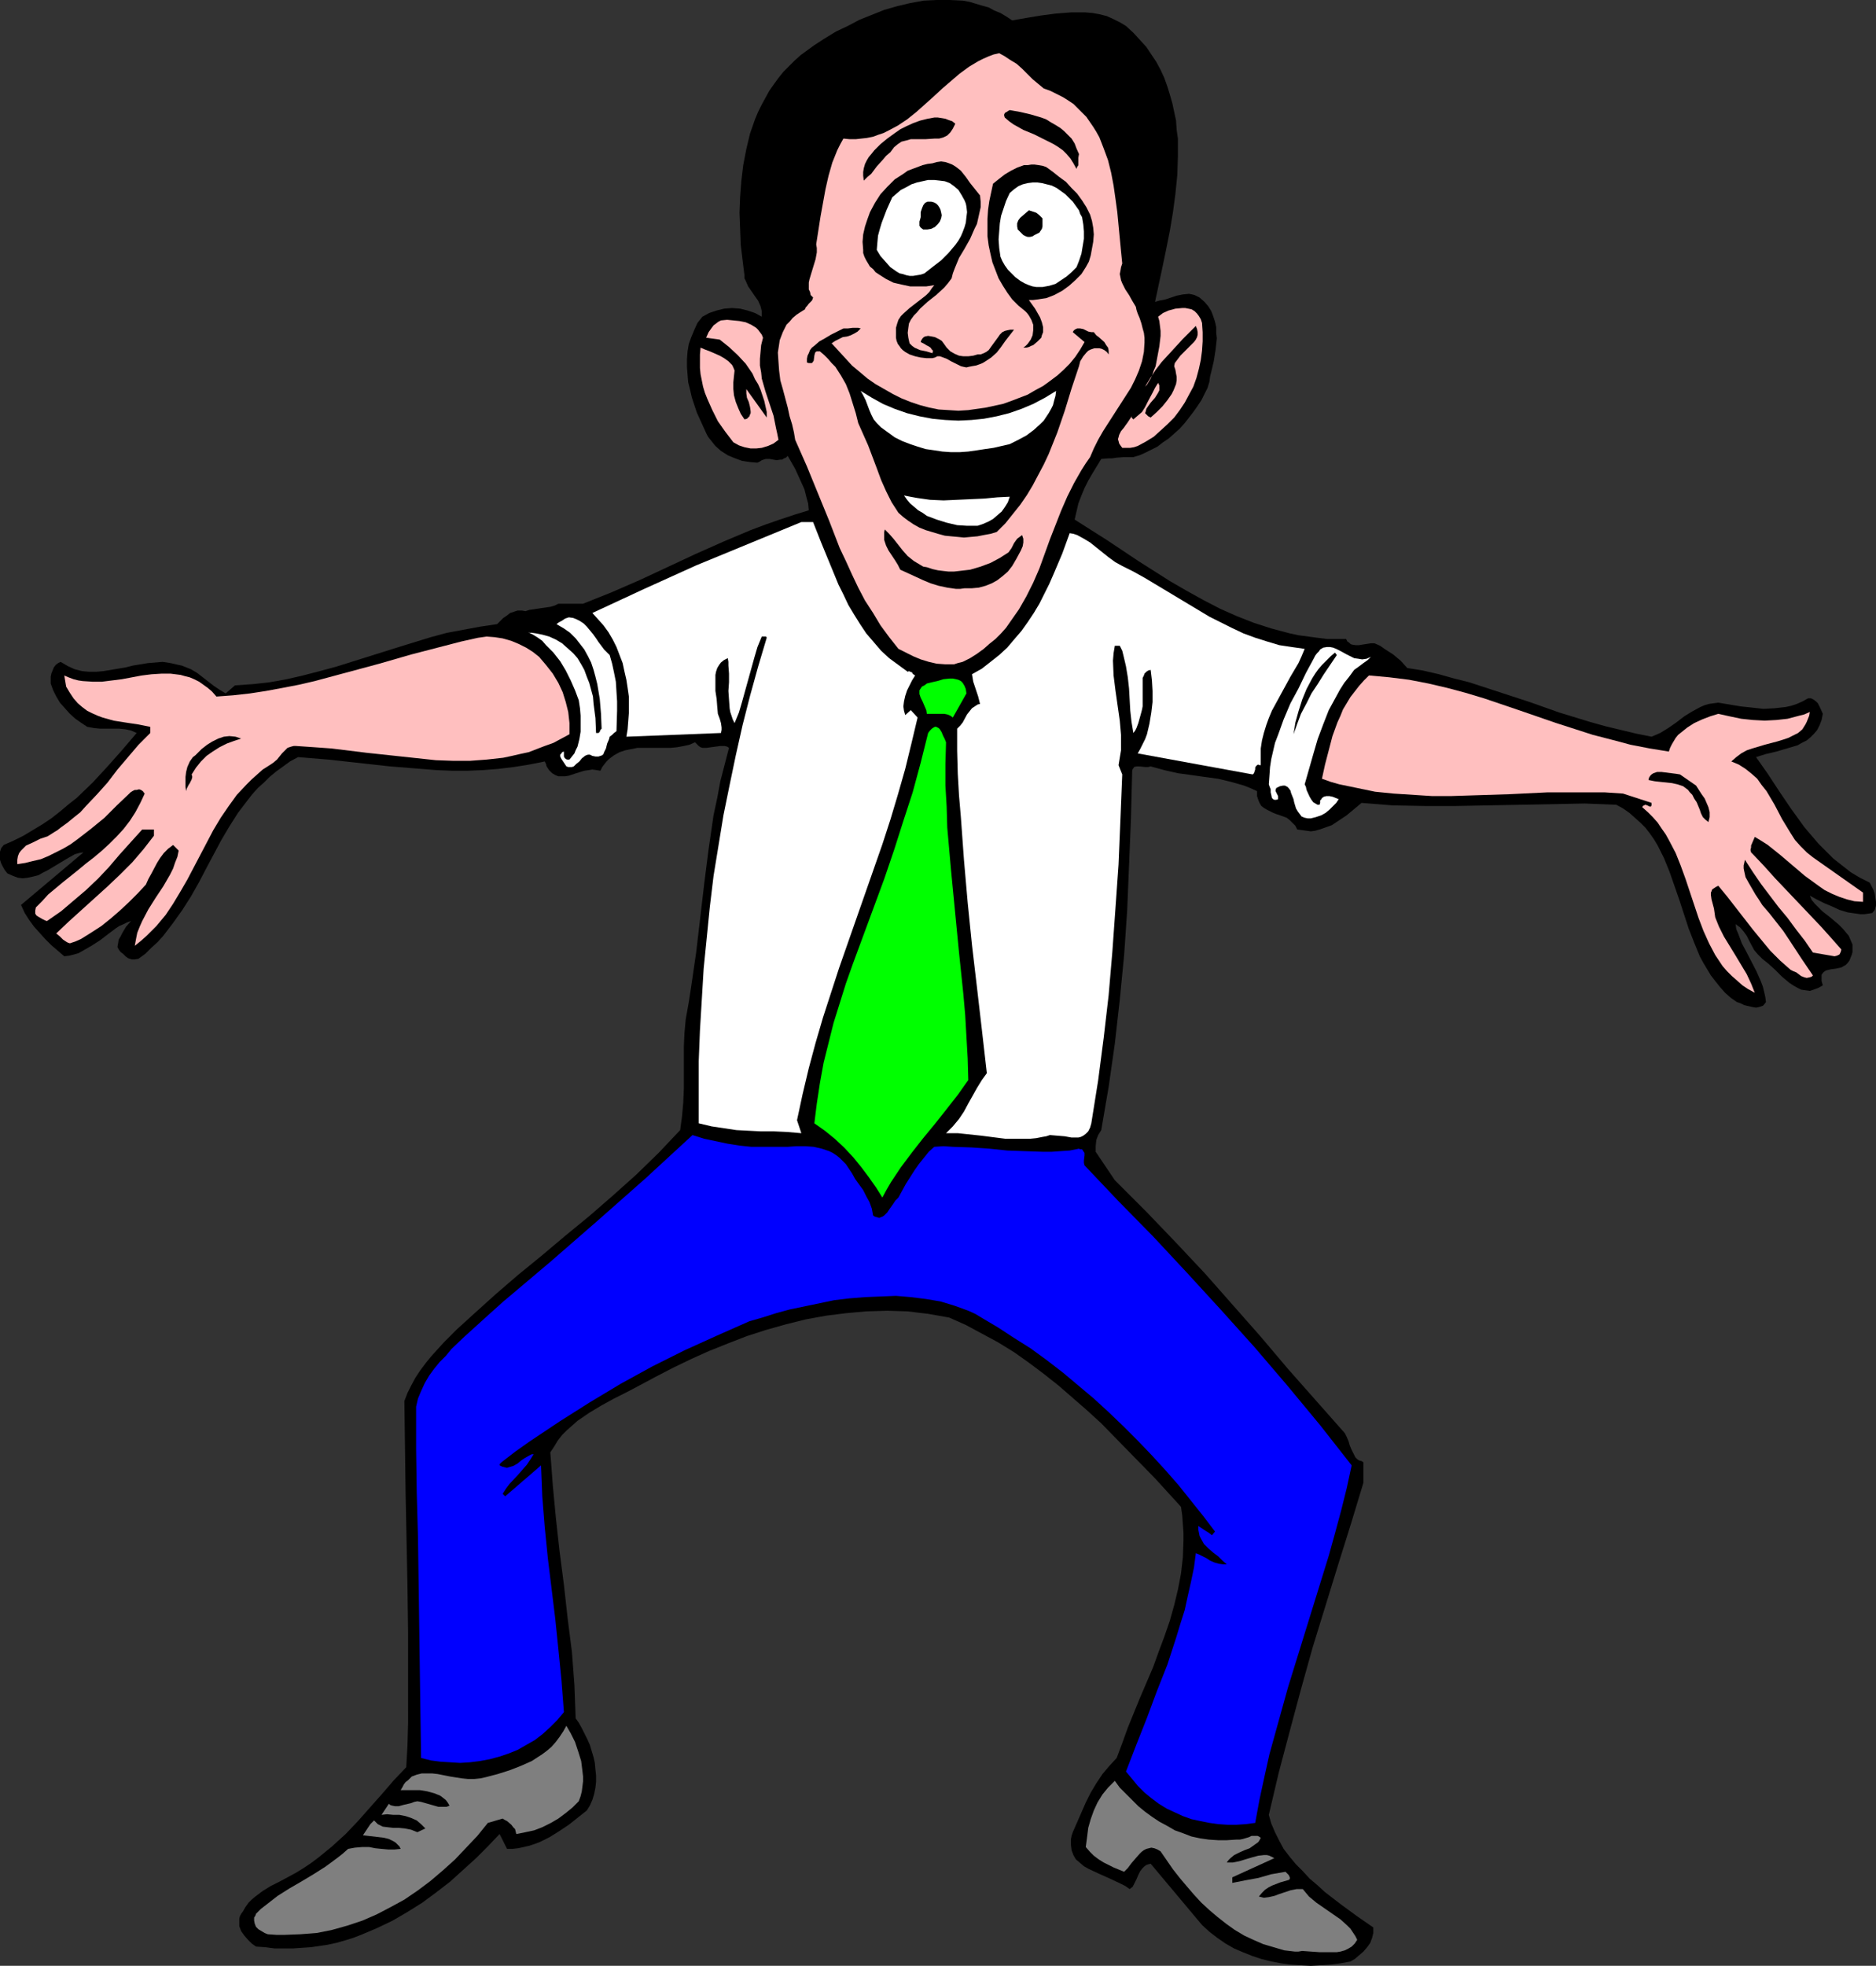
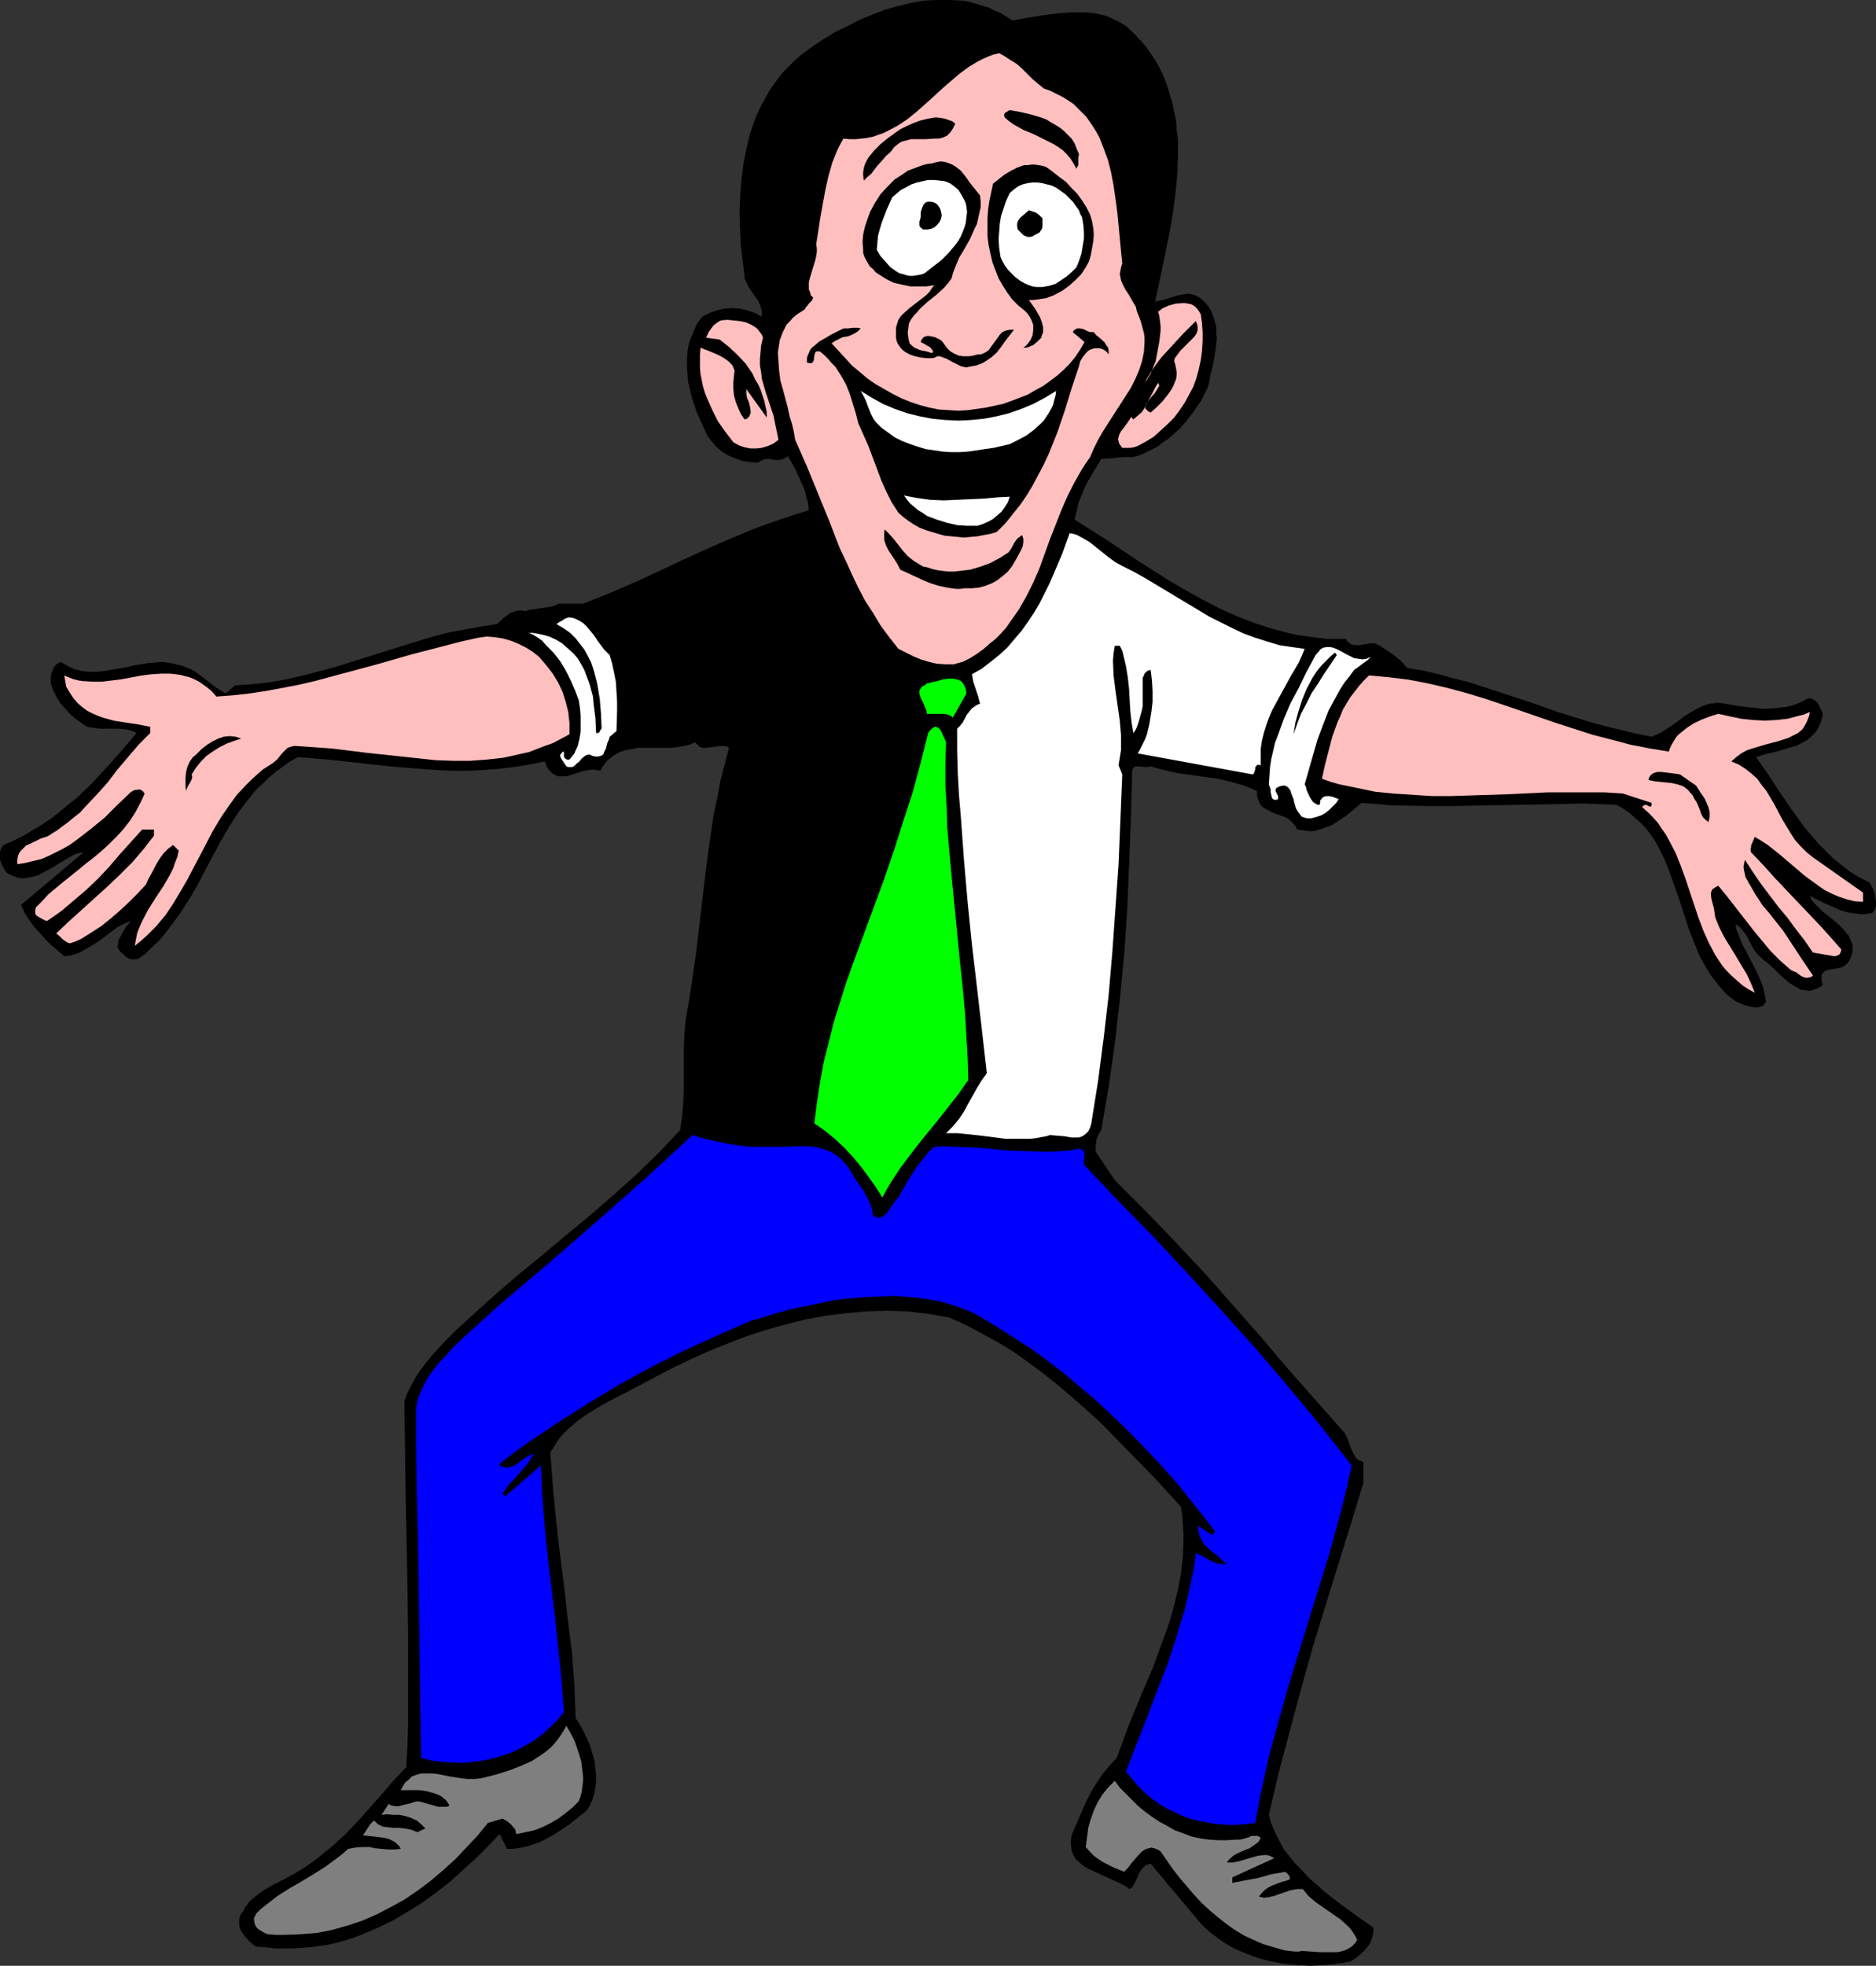
<svg xmlns="http://www.w3.org/2000/svg" xmlns:ns1="http://sodipodi.sourceforge.net/DTD/sodipodi-0.dtd" xmlns:ns2="http://www.inkscape.org/namespaces/inkscape" version="1.0" width="129.724mm" height="135.885mm" id="svg30" ns1:docname="Hug Me 1.wmf">
  <rect width="100%" height="100%" fill="#333333" stroke="none" />
  <ns1:namedview id="namedview30" pagecolor="#ffffff" bordercolor="#000000" borderopacity="0.25" ns2:showpageshadow="2" ns2:pageopacity="0.0" ns2:pagecheckerboard="0" ns2:deskcolor="#d1d1d1" ns2:document-units="mm" />
  <defs id="defs1">
    <pattern id="WMFhbasepattern" patternUnits="userSpaceOnUse" width="6" height="6" x="0" y="0" />
  </defs>
  <path style="fill:#000000;fill-opacity:1;fill-rule:evenodd;stroke:none" d="m 264.539,5.333 3.717,-0.646 3.878,-0.646 3.717,-0.485 4.04,-0.323 h 1.778 1.939 l 1.939,0.162 1.778,0.323 1.939,0.485 1.778,0.808 1.616,0.808 1.616,0.97 1.939,1.778 1.778,1.939 1.616,1.778 1.293,1.939 1.293,1.939 1.131,2.101 0.97,2.101 0.808,2.262 0.646,2.101 0.646,2.262 0.485,2.262 0.485,2.262 0.162,2.424 0.323,2.262 v 4.687 l -0.162,4.848 -0.485,4.848 -0.646,4.848 -0.808,4.848 -0.97,4.848 -0.97,4.687 -0.97,4.525 -0.97,4.525 1.131,-0.323 1.616,-0.323 2.909,-0.97 1.616,-0.323 1.616,-0.162 0.808,0.162 0.646,0.162 0.646,0.323 0.646,0.323 1.293,1.131 0.97,1.131 0.808,1.293 0.485,1.293 0.485,1.454 0.323,1.454 v 1.454 l 0.162,1.454 -0.323,2.909 -0.485,3.07 -0.646,2.747 -0.323,1.293 -0.162,1.293 -0.485,1.616 -0.808,1.616 -0.808,1.616 -0.97,1.454 -1.131,1.616 -1.131,1.454 -1.131,1.454 -1.293,1.454 -1.454,1.293 -1.454,1.293 -1.454,0.97 -1.454,1.131 -1.616,0.808 -1.616,0.808 -1.454,0.646 -1.616,0.485 h -1.293 -1.131 l -2.101,0.162 -0.97,0.162 h -0.97 l -1.939,0.162 -2.262,3.717 -1.131,1.939 -0.97,1.939 -0.808,1.939 -0.808,2.101 -0.485,2.101 -0.485,2.101 8.403,5.333 8.242,5.495 8.403,5.333 4.202,2.424 4.363,2.424 4.363,2.262 4.363,1.939 4.525,1.778 4.525,1.454 4.848,1.293 2.262,0.485 2.424,0.323 2.424,0.323 2.586,0.323 h 2.424 2.586 l 0.323,0.646 0.485,0.323 0.323,0.323 0.323,0.162 0.97,0.162 h 0.97 l 0.97,-0.162 2.101,-0.323 h 0.97 l 1.454,0.646 1.131,0.808 2.262,1.454 1.939,1.616 1.778,1.939 4.04,0.646 4.202,0.97 4.04,1.131 3.878,0.97 7.918,2.586 7.918,2.586 7.757,2.747 7.918,2.424 4.04,1.131 4.04,0.97 4.04,0.97 4.04,0.808 1.131,-0.485 1.131,-0.485 2.101,-1.293 2.101,-1.454 2.101,-1.616 2.101,-1.293 2.101,-1.131 1.131,-0.485 1.131,-0.323 1.131,-0.162 1.293,-0.162 2.909,0.485 2.909,0.485 3.07,0.323 2.909,0.323 2.909,-0.162 1.454,-0.162 1.454,-0.162 1.454,-0.323 1.454,-0.485 1.454,-0.646 1.454,-0.808 h 0.808 l 0.646,0.323 0.646,0.485 0.485,0.485 0.323,0.646 0.323,0.646 0.646,1.454 -0.323,1.616 -0.485,1.293 -0.646,1.293 -0.808,0.97 -0.97,0.97 -0.97,0.808 -1.293,0.646 -1.131,0.646 -2.747,0.808 -2.747,0.808 -2.747,0.646 -2.586,0.808 3.07,4.363 3.07,4.687 3.07,4.525 3.394,4.687 1.778,2.101 1.939,2.262 1.939,1.939 1.939,1.939 2.262,1.778 2.262,1.778 2.424,1.454 2.586,1.293 0.485,0.97 0.485,0.97 0.323,0.97 0.162,1.131 0.162,0.97 v 0.97 l -0.323,1.131 -0.646,0.808 -0.97,0.162 -1.131,0.162 h -0.97 l -1.131,-0.162 -2.262,-0.323 -2.101,-0.646 -2.101,-0.97 -1.939,-0.808 -1.939,-0.97 -1.778,-0.97 0.485,1.131 0.808,0.97 0.97,0.97 0.97,0.97 2.262,1.778 2.101,1.778 0.97,0.97 0.808,0.97 0.808,0.97 0.485,1.131 0.485,1.131 v 1.293 0.646 l -0.162,0.646 -0.323,0.808 -0.323,0.808 -0.485,0.646 -0.485,0.485 -1.131,0.646 -1.454,0.323 -1.293,0.162 -1.293,0.323 -0.485,0.323 -0.323,0.323 -0.323,0.485 v 0.646 0.97 l 0.323,1.131 -1.131,0.646 -1.293,0.485 -0.97,0.323 -1.131,-0.162 -1.131,-0.162 -0.97,-0.485 -1.131,-0.646 -0.97,-0.646 -1.939,-1.616 -1.778,-1.778 -1.778,-1.616 -0.808,-0.646 -0.808,-0.646 -1.131,-1.131 -0.97,-1.131 -1.293,-2.424 -0.646,-1.293 -0.808,-1.131 -0.97,-1.131 -0.485,-0.323 -0.646,-0.485 0.162,1.293 0.485,1.131 0.97,2.586 1.293,2.424 2.586,5.01 1.131,2.586 0.485,1.293 0.323,1.293 0.323,1.454 0.162,1.293 -0.485,0.646 -0.323,0.323 -0.485,0.162 -0.485,0.162 -0.808,0.162 -0.97,-0.162 -2.101,-0.485 -0.97,-0.485 -0.97,-0.323 -1.616,-1.131 -1.454,-1.293 -1.293,-1.454 -1.293,-1.616 -1.131,-1.454 -0.97,-1.616 -0.97,-1.616 -0.97,-1.778 -1.454,-3.555 -1.454,-3.717 -2.424,-7.434 -1.293,-3.717 -1.293,-3.717 -1.454,-3.555 -0.808,-1.616 -0.808,-1.616 -0.97,-1.616 -1.131,-1.616 -1.131,-1.454 -1.293,-1.293 -1.454,-1.293 -1.454,-1.293 -1.616,-1.131 -1.778,-0.97 -8.242,-0.323 -8.403,0.162 -8.403,0.162 -8.403,0.162 -8.403,0.162 h -8.242 l -8.403,-0.162 -4.04,-0.323 -4.04,-0.323 -3.878,3.232 -1.939,1.293 -1.939,1.293 -2.262,0.808 -0.97,0.323 -1.131,0.323 -1.131,0.162 -1.131,-0.162 -1.131,-0.162 -1.293,-0.162 -0.485,-0.97 -0.808,-0.808 -0.646,-0.646 -0.808,-0.646 -1.778,-0.646 -0.97,-0.323 -0.808,-0.323 -1.616,-0.808 -0.808,-0.485 -0.646,-0.485 -0.485,-0.808 -0.323,-0.808 -0.323,-0.97 v -1.293 l -1.778,-0.808 -1.616,-0.646 -3.394,-0.97 -3.394,-0.808 -3.555,-0.485 -3.394,-0.485 -3.555,-0.485 -3.555,-0.808 -3.555,-0.97 -0.646,0.162 h -0.808 l -1.454,-0.162 h -0.808 l -0.646,0.162 -0.162,0.323 -0.162,0.162 -0.162,0.485 v 0.323 l -0.323,12.282 -0.485,11.959 -0.485,11.797 -0.808,11.797 -1.131,11.636 -1.293,11.474 -1.616,11.312 -1.939,11.312 -0.808,1.293 -0.485,1.293 -0.162,1.616 v 1.454 l 5.01,7.434 4.202,4.202 4.04,4.04 3.878,4.04 3.878,4.04 7.595,8.08 7.272,8.242 7.272,8.242 7.11,8.403 7.434,8.403 7.434,8.403 0.485,0.97 0.485,1.131 0.323,1.131 0.485,1.131 0.485,0.97 0.485,0.97 0.485,0.485 0.485,0.323 0.646,0.162 0.485,0.323 v 5.333 l -3.232,10.666 -3.394,10.828 -6.626,21.493 -3.07,10.989 -2.909,10.828 -2.909,10.989 -2.586,10.989 0.646,2.262 0.97,2.262 1.131,2.262 1.131,2.101 1.616,2.101 1.616,1.939 1.778,1.778 1.778,1.939 2.101,1.778 1.939,1.778 4.202,3.232 4.202,3.071 2.101,1.454 2.101,1.454 v 0.646 0.808 l -0.323,1.293 -0.485,1.293 -0.808,1.131 -0.97,1.131 -1.131,0.97 -1.131,0.97 -1.131,0.646 -2.586,0.485 -2.586,0.323 -2.586,0.162 -2.586,0.162 -2.747,-0.162 -2.586,-0.162 -2.424,-0.323 -2.586,-0.485 -2.586,-0.646 -2.424,-0.808 -2.424,-0.97 -2.262,-0.97 -2.262,-1.293 -2.101,-1.454 -2.101,-1.616 -1.939,-1.778 -13.413,-15.999 -0.646,0.162 -0.485,0.162 -0.485,0.323 -0.485,0.485 -0.646,0.808 -0.485,0.97 -0.485,1.131 -0.485,0.97 -0.485,0.97 -0.808,0.646 -1.131,-0.808 -1.293,-0.646 -2.747,-1.293 -2.909,-1.293 -2.747,-1.293 -1.131,-0.646 -1.131,-0.97 -0.97,-0.808 -0.646,-1.131 -0.485,-1.293 -0.162,-1.293 v -0.808 -0.808 l 0.162,-0.808 0.323,-0.97 2.262,-5.171 1.131,-2.586 1.293,-2.586 1.454,-2.424 1.616,-2.424 1.778,-2.101 1.939,-2.101 1.454,-3.879 1.454,-4.04 3.232,-7.919 3.394,-7.919 1.454,-4.04 1.454,-3.879 1.454,-4.202 1.131,-4.04 0.97,-4.04 0.808,-4.202 0.485,-4.202 0.162,-4.363 v -2.101 l -0.162,-2.262 -0.162,-2.262 -0.323,-2.262 -6.787,-7.434 -7.11,-7.272 -6.949,-7.111 -3.717,-3.394 -3.717,-3.232 -3.717,-3.232 -3.878,-3.07 -3.878,-2.909 -3.878,-2.747 -4.202,-2.586 -4.202,-2.262 -4.202,-2.262 -4.363,-1.939 -2.747,-0.485 -2.747,-0.485 -2.747,-0.323 -2.586,-0.323 -5.333,-0.162 -5.494,0.162 -5.333,0.485 -5.171,0.646 -5.333,0.97 -5.171,1.293 -5.171,1.454 -5.01,1.616 -5.01,1.939 -4.848,1.939 -4.686,2.101 -4.686,2.262 -4.686,2.424 -4.525,2.424 -3.07,1.616 -3.232,1.616 -3.232,1.778 -3.232,1.939 -3.07,2.101 -1.454,1.293 -1.293,1.131 -1.293,1.293 -1.131,1.454 -0.97,1.616 -0.97,1.454 0.323,4.202 0.323,4.363 0.808,8.565 0.485,4.363 0.485,4.363 1.131,8.727 0.97,8.727 1.131,8.888 0.646,8.565 0.162,4.363 0.162,4.363 0.808,1.131 0.808,1.454 1.454,2.909 0.646,1.454 0.485,1.616 0.485,1.616 0.323,1.454 0.162,1.778 0.162,1.454 v 1.778 l -0.162,1.454 -0.323,1.616 -0.485,1.616 -0.646,1.454 -0.808,1.293 -4.686,3.717 -2.424,1.616 -2.586,1.616 -2.586,1.293 -1.293,0.485 -1.454,0.485 -1.454,0.323 -1.454,0.323 -1.454,0.162 h -1.454 l -1.939,-3.879 -3.07,3.232 -3.07,3.071 -3.394,3.071 -3.394,3.07 -3.555,2.747 -3.717,2.747 -3.878,2.424 -3.878,2.262 -4.04,1.939 -4.202,1.778 -2.101,0.808 -2.101,0.646 -2.262,0.646 -2.262,0.485 -4.363,0.646 -2.424,0.162 -2.262,0.162 h -2.424 -2.424 l -2.424,-0.323 -2.424,-0.162 -1.131,-0.808 -0.97,-0.97 -0.97,-1.131 -0.808,-1.131 -0.485,-1.293 v -0.646 -0.485 -0.808 l 0.162,-0.646 0.323,-0.646 0.485,-0.646 0.646,-1.131 0.808,-1.131 0.808,-0.808 0.97,-0.808 1.939,-1.454 2.101,-1.293 2.262,-1.131 2.101,-1.131 2.101,-1.131 2.101,-1.293 1.939,-1.293 1.939,-1.454 1.778,-1.454 1.778,-1.454 3.555,-3.232 3.232,-3.394 6.302,-7.111 3.07,-3.555 3.232,-3.394 0.323,-5.656 0.162,-5.979 V 438.435 426.476 l -0.162,-12.12 -0.485,-24.241 -0.162,-12.12 -0.162,-11.959 0.808,-2.101 0.97,-1.939 1.131,-2.101 1.293,-1.939 1.454,-1.939 1.454,-1.778 3.232,-3.555 3.394,-3.394 3.555,-3.232 3.394,-3.071 1.616,-1.454 1.616,-1.454 5.818,-5.01 6.141,-5.01 6.141,-5.171 6.302,-5.171 6.141,-5.333 6.141,-5.495 5.818,-5.656 2.909,-3.071 2.747,-2.909 0.485,-3.555 0.323,-3.555 0.162,-3.717 v -3.555 -3.717 -3.717 l 0.162,-3.555 0.323,-3.555 0.808,-4.525 0.646,-4.202 1.293,-8.888 2.101,-17.938 1.131,-8.888 1.293,-8.888 0.97,-4.525 0.808,-4.363 1.131,-4.363 1.131,-4.363 -0.485,-0.323 -0.646,-0.162 h -1.131 l -2.424,0.323 -1.131,0.162 h -1.131 l -0.485,-0.162 -0.485,-0.323 -0.485,-0.485 -0.485,-0.485 -1.454,0.646 -1.454,0.323 -1.778,0.323 -1.616,0.162 h -3.555 -3.394 -1.778 l -1.616,0.323 -1.616,0.323 -1.454,0.485 -1.454,0.808 -1.293,0.97 -0.646,0.646 -0.646,0.808 -0.485,0.646 -0.485,0.97 -0.97,-0.162 -1.131,-0.162 -0.97,0.162 -1.131,0.162 -2.101,0.646 -1.939,0.646 -0.97,0.162 h -0.97 -0.808 l -0.808,-0.323 -0.808,-0.485 -0.808,-0.808 -0.646,-0.97 -0.162,-0.646 -0.323,-0.646 -4.04,0.808 -4.04,0.646 -4.04,0.485 -4.04,0.323 -4.04,0.162 h -4.04 l -4.04,-0.162 -4.04,-0.323 -8.08,-0.646 -16.16,-1.778 -7.918,-0.646 -2.101,1.131 -1.778,1.293 -1.778,1.293 -1.778,1.454 -1.454,1.454 -1.616,1.454 -1.454,1.616 -1.131,1.454 -2.586,3.394 -2.262,3.555 -2.101,3.555 -3.878,7.272 -1.939,3.717 -2.101,3.717 -2.262,3.555 -2.424,3.394 -2.586,3.394 -1.454,1.616 -1.616,1.454 -1.616,1.616 -1.778,1.293 -0.97,0.162 h -0.808 l -0.97,-0.323 -0.646,-0.485 -0.646,-0.646 -0.646,-0.485 -0.485,-0.646 -0.323,-0.646 0.162,-0.97 0.162,-0.97 0.485,-0.808 0.485,-0.97 0.97,-1.616 1.293,-1.454 -0.97,0.323 -0.97,0.485 -1.131,0.485 -0.97,0.646 -1.939,1.454 -2.101,1.616 -2.262,1.454 -2.262,1.293 -1.131,0.646 -1.131,0.323 -1.293,0.323 -1.293,0.162 -3.394,-2.909 -1.616,-1.616 -1.454,-1.616 -1.454,-1.616 -1.293,-1.778 -1.131,-1.778 -0.97,-2.101 16.322,-13.736 -1.131,0.162 -1.131,0.323 -1.131,0.646 -1.131,0.646 -4.848,2.909 -1.293,0.646 -1.131,0.646 -1.293,0.323 -1.454,0.323 -1.293,0.162 L 4.686,229.318 3.394,228.833 1.939,228.186 1.293,227.378 0.808,226.57 0.323,225.601 0,224.631 v -1.131 -0.97 l 0.323,-0.97 0.646,-0.808 2.586,-1.131 2.586,-1.293 2.424,-1.454 2.424,-1.454 2.424,-1.616 2.262,-1.778 2.101,-1.778 2.262,-1.778 4.202,-4.04 3.878,-4.202 3.878,-4.363 3.717,-4.363 -1.454,-0.646 -1.454,-0.323 -1.616,-0.162 h -5.01 l -1.616,-0.162 -1.778,-0.323 -1.454,-0.97 -1.616,-1.131 -1.454,-1.293 -1.293,-1.454 -1.293,-1.454 -0.97,-1.616 -0.808,-1.616 -0.646,-1.778 v -0.808 -0.97 l 0.162,-0.808 0.323,-0.808 0.323,-0.808 0.485,-0.646 0.646,-0.485 0.646,-0.323 1.939,1.131 1.778,0.808 1.939,0.485 1.778,0.162 h 1.939 l 1.778,-0.162 3.878,-0.646 1.939,-0.323 1.939,-0.485 3.878,-0.646 1.939,-0.162 1.939,-0.162 2.101,0.323 2.101,0.485 0.808,0.162 0.808,0.323 1.616,0.646 1.616,0.97 1.454,1.131 2.909,2.262 1.454,0.97 1.616,0.97 2.424,-2.101 4.686,-0.323 4.363,-0.485 4.525,-0.808 4.202,-0.97 4.363,-1.131 4.202,-1.131 8.242,-2.586 8.242,-2.586 8.403,-2.586 4.202,-1.131 4.363,-0.808 4.363,-0.808 4.363,-0.646 1.616,-1.616 0.97,-0.646 0.808,-0.646 0.97,-0.323 0.97,-0.323 h 1.131 l 0.97,0.162 0.97,-0.323 1.131,-0.162 2.101,-0.323 2.262,-0.323 1.131,-0.323 0.97,-0.485 h 6.464 l 7.272,-2.909 7.434,-3.232 7.272,-3.394 7.272,-3.394 7.272,-3.232 7.272,-3.07 3.878,-1.454 3.717,-1.293 3.878,-1.293 3.717,-1.131 -0.162,-1.778 -0.485,-1.778 -0.485,-1.939 -0.808,-1.778 -0.808,-1.778 -0.808,-1.778 -1.939,-3.394 -0.485,0.485 -0.485,0.162 -0.485,0.323 h -0.485 l -0.97,0.162 -1.778,-0.323 h -1.131 l -0.485,0.162 -0.485,0.162 -0.485,0.323 -0.646,0.323 -1.939,-0.162 -2.101,-0.323 -1.778,-0.646 -1.939,-0.808 -1.778,-1.131 -1.454,-1.293 -0.646,-0.808 -0.646,-0.808 -0.646,-0.808 -0.485,-0.97 -0.808,-1.778 -0.808,-1.778 -0.808,-1.778 -0.646,-1.939 -0.646,-1.939 -0.485,-2.101 -0.485,-1.939 -0.162,-1.939 -0.162,-2.101 v -1.939 l 0.162,-2.101 0.323,-1.939 0.646,-1.778 0.808,-1.939 0.808,-1.778 1.293,-1.616 1.778,-0.97 1.939,-0.646 1.939,-0.485 2.101,-0.162 2.101,0.162 1.939,0.485 1.939,0.646 1.778,0.97 V 81.934 81.287 l -0.162,-0.646 -0.162,-0.646 -0.646,-1.454 -0.808,-1.131 -1.778,-2.586 -0.646,-1.454 -0.323,-0.646 v -0.808 l -0.485,-3.879 -0.485,-4.04 -0.162,-4.202 -0.162,-4.202 0.162,-4.202 0.323,-4.202 0.485,-4.04 0.808,-4.202 0.97,-4.04 1.293,-3.717 0.808,-1.939 0.97,-1.939 0.97,-1.778 0.97,-1.778 1.131,-1.616 1.293,-1.778 1.293,-1.616 1.454,-1.454 1.454,-1.454 1.616,-1.454 1.778,-1.293 1.778,-1.293 2.747,-1.778 2.909,-1.778 3.07,-1.454 3.07,-1.616 3.232,-1.293 3.232,-1.293 3.394,-0.97 3.394,-0.808 3.555,-0.646 L 244.824,0 h 3.394 l 3.394,0.162 1.778,0.323 1.616,0.485 1.616,0.485 1.778,0.485 1.454,0.808 1.616,0.646 1.616,0.97 z" id="path1" />
  <path style="fill:#ffbfbf;fill-opacity:1;fill-rule:evenodd;stroke:none" d="m 272.78,23.11 1.778,0.646 1.616,0.808 1.616,0.808 1.293,0.808 1.454,0.97 1.131,1.131 1.131,1.131 1.131,1.131 1.778,2.586 0.808,1.293 0.808,1.454 1.131,2.909 1.131,3.07 0.808,3.232 0.646,3.394 0.485,3.394 0.485,3.555 0.646,6.787 0.323,3.394 0.323,3.232 -0.323,0.97 -0.162,0.97 -0.162,0.808 0.162,0.808 0.162,0.808 0.323,0.808 0.808,1.616 0.97,1.454 0.808,1.454 0.97,1.616 0.162,0.808 0.323,0.97 0.485,1.131 0.485,1.454 0.323,1.293 0.323,1.131 0.162,1.293 v 1.293 l -0.162,2.424 -0.485,2.424 -0.808,2.424 -0.97,2.262 -1.131,2.262 -1.454,2.262 -1.454,2.262 -2.909,4.525 -1.454,2.262 -1.293,2.262 -1.131,2.262 -0.97,2.262 -1.131,1.616 -1.131,1.778 -1.939,3.394 -1.778,3.555 -1.616,3.717 -2.909,7.434 -2.747,7.595 -1.616,3.717 -1.778,3.555 -1.939,3.394 -1.131,1.616 -1.131,1.616 -1.131,1.616 -1.293,1.454 -1.454,1.454 -1.616,1.293 -1.454,1.293 -1.778,1.293 -1.778,1.131 -1.939,0.97 -1.293,0.323 -0.97,0.323 h -1.293 -0.97 l -2.262,-0.162 -2.101,-0.485 -2.101,-0.646 -1.939,-0.808 -3.878,-1.939 -2.424,-3.07 -2.262,-3.071 -1.939,-3.232 -2.101,-3.232 -1.778,-3.394 -1.616,-3.394 -1.616,-3.555 -1.616,-3.394 -2.747,-7.111 -2.909,-7.111 -2.909,-7.111 -3.07,-6.949 -0.323,-1.939 -0.485,-2.101 -0.646,-2.101 -0.485,-2.262 -1.293,-4.848 -0.646,-2.262 -0.323,-2.586 -0.162,-2.262 -0.162,-2.424 0.323,-2.101 0.162,-1.131 0.808,-2.101 0.97,-1.939 0.808,-0.808 0.808,-0.97 0.97,-0.808 0.97,-0.646 1.293,-0.808 0.162,-0.485 0.323,-0.323 0.485,-0.646 0.808,-0.808 0.162,-0.323 0.162,-0.485 -0.646,-0.646 -0.162,-0.808 -0.323,-0.646 v -0.808 -0.97 l 0.162,-0.808 0.485,-1.616 1.131,-3.717 0.323,-1.778 V 64.804 l -0.162,-0.97 1.131,-7.272 0.646,-3.555 0.646,-3.555 0.808,-3.555 0.97,-3.394 1.293,-3.232 0.808,-1.616 0.808,-1.454 1.616,0.162 h 1.616 l 1.454,-0.162 1.454,-0.162 1.616,-0.323 1.293,-0.485 1.454,-0.485 1.293,-0.646 2.424,-1.293 2.424,-1.616 2.424,-1.939 4.525,-4.04 2.262,-2.101 2.262,-1.939 2.262,-1.939 2.424,-1.778 2.424,-1.454 1.293,-0.646 1.454,-0.646 1.293,-0.485 1.454,-0.323 1.454,0.808 1.454,0.97 1.616,0.97 1.454,1.293 2.747,2.747 z" id="path2" />
  <path style="fill:#000000;fill-opacity:1;fill-rule:evenodd;stroke:none" d="m 281.992,40.24 -0.162,0.97 v 0.97 0.97 l -0.323,0.485 -0.162,0.485 -0.808,-1.454 -0.808,-1.293 -0.97,-1.131 -0.97,-0.97 -1.131,-0.808 -1.293,-0.808 -2.586,-1.293 -2.586,-1.293 -2.747,-1.131 -2.586,-1.454 -1.131,-0.808 -1.131,-0.97 -0.162,-0.485 v -0.323 l 0.162,-0.323 0.162,-0.162 0.323,-0.162 0.485,-0.323 0.323,-0.162 2.747,0.485 2.747,0.646 2.747,0.808 1.293,0.485 1.293,0.808 1.131,0.646 1.293,0.808 0.97,0.808 0.97,0.97 0.97,0.97 0.808,1.293 0.485,1.293 z" id="path3" />
  <path style="fill:#000000;fill-opacity:1;fill-rule:evenodd;stroke:none" d="m 249.672,32.321 -0.323,0.646 -0.323,0.646 -0.646,0.97 -0.808,0.808 -0.97,0.485 -1.131,0.323 h -1.131 l -2.424,0.162 h -2.586 -1.293 l -1.131,0.323 -1.293,0.323 -0.97,0.646 -0.97,0.808 -0.97,1.293 -1.131,0.97 -0.808,0.97 -1.616,1.778 -1.454,1.939 -0.97,0.808 -0.97,0.97 -0.162,-1.293 v -0.97 l 0.162,-0.97 0.323,-1.131 0.485,-0.97 0.485,-0.808 0.808,-0.97 0.646,-0.808 1.616,-1.616 1.778,-1.454 1.778,-1.293 1.616,-1.131 1.616,-0.808 1.778,-0.808 1.778,-0.646 1.939,-0.485 1.778,-0.323 h 0.97 l 0.97,0.162 0.97,0.162 0.808,0.323 0.97,0.323 z" id="path4" />
  <path style="fill:#000000;fill-opacity:1;fill-rule:evenodd;stroke:none" d="m 256.136,51.067 0.162,1.616 v 1.454 l -0.323,1.454 -0.323,1.454 -0.323,1.454 -0.646,1.293 -1.131,2.586 -1.454,2.586 -1.454,2.424 -1.131,2.747 -0.485,1.293 -0.323,1.293 -0.97,1.293 -0.97,1.131 -2.101,1.939 -2.262,1.778 -1.939,1.778 -0.808,0.97 -0.808,0.808 -0.808,1.131 -0.485,0.97 -0.162,1.131 -0.162,1.293 0.162,1.293 0.323,1.454 0.646,0.646 0.646,0.485 1.454,0.646 1.616,0.323 1.616,0.485 0.162,-0.646 -0.323,-0.323 -0.323,-0.485 -0.485,-0.323 -0.646,-0.323 -0.485,-0.323 -0.646,-0.323 -0.323,-0.162 0.162,-0.485 0.323,-0.485 0.323,-0.323 0.323,-0.162 0.808,-0.162 0.97,0.162 0.808,0.162 0.97,0.485 0.808,0.485 0.485,0.646 0.808,1.131 0.97,0.97 1.131,0.646 1.131,0.485 1.131,0.162 h 1.293 l 1.293,-0.162 1.131,-0.323 h 0.808 l 0.808,-0.323 0.646,-0.323 0.646,-0.485 0.808,-1.131 1.778,-2.424 0.323,-0.485 0.646,-0.646 0.646,-0.323 0.646,-0.162 0.808,-0.162 h 0.97 l -1.131,1.454 -1.131,1.454 -1.131,1.616 -1.131,1.454 -1.454,1.293 -1.454,0.97 -0.808,0.485 -0.808,0.323 -0.97,0.323 -0.97,0.162 -0.808,0.162 -0.646,0.162 -0.808,-0.162 -0.646,-0.162 -1.293,-0.646 -1.293,-0.646 -1.131,-0.646 -1.293,-0.485 -0.485,-0.162 h -0.646 l -0.646,0.323 -0.646,0.162 h -1.616 l -1.454,-0.162 -1.454,-0.323 -1.454,-0.485 -1.131,-0.646 -0.646,-0.485 -0.485,-0.485 -0.323,-0.485 -0.485,-0.646 -0.323,-0.808 -0.162,-0.808 v -1.454 -1.131 l 0.323,-1.131 0.323,-0.97 0.646,-0.97 0.646,-0.646 1.616,-1.454 3.555,-2.747 0.808,-0.646 0.808,-0.808 0.646,-0.97 0.646,-0.808 -2.101,0.323 h -2.101 -2.101 l -2.262,-0.485 -2.101,-0.485 -1.939,-0.97 -1.778,-1.131 -0.97,-0.646 -0.646,-0.808 -0.808,-0.646 -0.485,-0.808 -0.485,-0.808 -0.485,-0.97 -0.323,-0.97 v -0.808 l -0.162,-2.101 0.162,-1.939 0.485,-2.101 0.646,-1.939 0.646,-1.778 1.293,-2.424 1.454,-2.262 1.778,-1.939 1.939,-1.939 2.262,-1.454 1.131,-0.808 1.293,-0.485 1.293,-0.485 1.293,-0.485 1.293,-0.323 1.293,-0.162 1.131,-0.323 1.131,-0.162 1.131,0.162 0.97,0.323 0.808,0.323 0.808,0.485 0.646,0.485 0.808,0.646 1.293,1.616 1.131,1.616 1.293,1.616 z" id="path5" />
  <path style="fill:#000000;fill-opacity:1;fill-rule:evenodd;stroke:none" d="m 284.9,56.077 0.485,1.616 0.323,1.778 0.162,1.778 -0.162,1.939 -0.323,1.778 -0.323,1.778 -0.485,1.616 -0.808,1.454 -1.131,1.778 -1.616,1.616 -1.616,1.454 -1.778,1.293 -2.101,1.131 -2.101,0.808 -1.131,0.162 -0.97,0.162 -1.293,0.162 h -1.131 l 1.616,2.262 0.646,1.131 0.646,1.131 0.485,1.293 0.323,1.293 v 0.646 0.646 l -0.323,0.808 -0.162,0.646 -0.97,0.97 -1.131,0.97 -0.485,0.162 -0.646,0.323 -0.646,0.162 h -0.808 l 0.646,-0.485 0.485,-0.485 0.808,-1.131 0.485,-1.131 0.162,-1.293 v -1.454 l -0.485,-1.293 -0.646,-1.131 -0.485,-0.646 -0.485,-0.485 -1.778,-1.454 -1.616,-1.616 -1.293,-1.778 -1.131,-1.778 -1.131,-1.939 -0.808,-2.101 -0.808,-2.101 -0.485,-2.101 -0.485,-2.262 -0.323,-2.424 v -2.262 -2.262 l 0.162,-2.424 0.323,-2.262 0.485,-2.262 0.485,-2.262 1.616,-1.293 1.454,-1.131 1.616,-0.97 1.616,-0.808 1.778,-0.646 h 0.97 l 0.97,-0.162 h 0.808 l 1.131,0.162 0.97,0.162 0.97,0.323 1.778,1.293 1.616,1.293 1.778,1.293 1.454,1.616 1.454,1.454 1.293,1.778 1.131,1.778 z" id="path6" />
  <path style="fill:#ffffff;fill-opacity:1;fill-rule:evenodd;stroke:none" d="m 252.581,53.976 0.162,1.454 -0.162,1.293 -0.162,1.454 -0.323,1.131 -0.485,1.293 -0.485,1.131 -0.646,1.131 -0.808,1.131 -1.778,2.101 -1.939,1.939 -2.101,1.616 -2.262,1.778 -0.97,0.323 -0.97,0.162 -0.97,0.162 h -0.97 l -0.808,-0.162 -0.97,-0.323 -0.808,-0.162 -0.808,-0.485 -1.616,-1.131 -1.293,-1.454 -1.293,-1.454 -0.97,-1.616 0.162,-1.939 0.162,-1.778 0.485,-1.778 0.485,-1.616 1.293,-3.394 1.454,-3.232 1.131,-0.97 1.131,-0.97 1.293,-0.646 1.454,-0.808 1.454,-0.485 1.454,-0.323 1.454,-0.323 h 1.616 l 1.454,0.162 1.293,0.162 1.293,0.485 1.131,0.808 1.131,0.97 0.808,1.293 0.808,1.454 0.323,0.808 z" id="path7" />
  <path style="fill:#ffffff;fill-opacity:1;fill-rule:evenodd;stroke:none" d="m 281.992,54.946 0.323,0.97 0.485,0.808 0.323,1.939 0.162,1.778 v 1.939 l -0.323,1.939 -0.323,1.939 -0.646,1.939 -0.646,1.616 -1.293,1.293 -1.293,1.131 -1.454,0.97 -1.454,0.97 -1.616,0.485 -1.778,0.323 h -0.808 -0.808 l -0.97,-0.162 -0.97,-0.323 -1.131,-0.485 -1.131,-0.646 -1.293,-0.97 -0.97,-0.97 -0.97,-0.97 -0.808,-1.131 -0.646,-1.131 -0.485,-1.131 -0.323,-2.262 -0.162,-2.262 0.162,-2.101 0.162,-2.101 0.323,-1.939 0.646,-1.939 0.646,-1.939 0.97,-2.101 1.131,-0.97 1.131,-0.808 1.131,-0.485 1.293,-0.323 1.293,-0.162 h 1.293 l 1.131,0.162 1.293,0.323 1.293,0.323 1.293,0.646 1.131,0.808 1.131,0.808 0.97,0.97 0.97,0.97 0.808,1.131 z" id="path8" />
  <path style="fill:#000000;fill-opacity:1;fill-rule:evenodd;stroke:none" d="m 245.147,58.501 -0.808,0.808 -0.97,0.485 -0.97,0.162 h -1.131 l -0.646,-0.485 -0.323,-0.485 v -0.485 -0.646 l 0.162,-0.485 0.162,-0.646 v -0.646 -0.646 l 0.323,-0.97 0.323,-0.808 0.485,-0.646 0.646,-0.323 h 0.485 0.485 l 0.646,0.162 0.646,0.323 0.485,0.485 0.323,0.485 0.323,0.646 0.162,0.646 0.162,0.808 -0.162,0.808 -0.323,0.808 z" id="path9" />
  <path style="fill:#000000;fill-opacity:1;fill-rule:evenodd;stroke:none" d="m 272.457,57.047 v 1.454 0.646 l -0.162,0.646 -0.323,0.485 -0.323,0.485 -0.646,0.323 -0.646,0.323 -0.485,0.323 -0.646,0.162 h -0.646 l -0.485,-0.162 -0.646,-0.323 -0.485,-0.485 -0.97,-0.97 -0.162,-0.808 v -0.808 l 0.323,-0.808 0.485,-0.646 1.131,-0.97 1.131,-0.97 0.97,0.323 0.97,0.323 0.808,0.646 z" id="path10" />
-   <path style="fill:#ffbfbf;fill-opacity:1;fill-rule:evenodd;stroke:none" d="m 314.15,84.358 0.162,2.424 v 2.424 l -0.162,2.424 -0.323,2.424 -0.485,2.262 -0.646,2.424 -0.808,2.262 -1.131,2.101 -1.131,2.101 -1.293,1.939 -1.454,1.939 -1.778,1.778 -1.778,1.616 -1.778,1.616 -2.101,1.293 -2.101,1.131 -0.97,0.323 -0.97,0.162 h -0.97 -1.131 l -0.485,-0.646 -0.323,-0.485 -0.162,-0.646 -0.162,-0.485 0.162,-0.485 0.162,-0.646 0.485,-0.97 0.808,-0.97 0.323,-0.485 0.485,-0.646 0.646,-0.97 0.646,-0.97 -0.162,0.323 0.162,0.323 0.323,0.323 1.131,-0.97 1.131,-0.97 0.808,-1.293 0.646,-1.293 1.293,-2.424 0.646,-1.293 0.808,-1.293 0.323,0.646 v 0.646 0.646 l -0.323,0.646 -0.808,1.293 -1.131,1.293 -0.808,1.131 -0.323,0.485 -0.162,0.646 -0.162,0.485 0.323,0.323 0.485,0.485 0.646,0.323 1.616,-1.454 1.454,-1.454 1.293,-1.616 1.131,-1.616 0.485,-0.97 0.323,-0.808 0.323,-0.808 0.162,-0.97 v -0.97 l -0.162,-0.808 -0.162,-0.97 -0.323,-0.97 0.162,-0.808 0.485,-0.646 0.97,-1.293 1.293,-1.293 1.131,-1.131 1.131,-1.131 0.485,-0.646 0.323,-0.646 0.162,-0.646 v -0.646 l -0.162,-0.808 -0.323,-0.808 -1.616,1.616 -1.778,1.778 -1.778,1.939 -1.778,1.939 -1.939,2.101 -1.616,2.101 -1.454,2.262 -1.293,2.101 0.485,-0.485 0.485,-0.808 0.485,-0.808 0.485,-1.131 0.323,-0.97 0.485,-1.131 0.485,-2.586 0.485,-2.586 0.323,-2.747 v -1.293 l -0.162,-1.293 -0.162,-1.293 -0.323,-1.131 0.646,-0.485 0.646,-0.485 1.454,-0.646 1.778,-0.485 1.778,-0.162 h 0.808 l 0.808,0.162 0.808,0.162 0.808,0.485 0.646,0.646 0.485,0.646 0.485,0.808 z" id="path11" />
+   <path style="fill:#ffbfbf;fill-opacity:1;fill-rule:evenodd;stroke:none" d="m 314.15,84.358 0.162,2.424 v 2.424 l -0.162,2.424 -0.323,2.424 -0.485,2.262 -0.646,2.424 -0.808,2.262 -1.131,2.101 -1.131,2.101 -1.293,1.939 -1.454,1.939 -1.778,1.778 -1.778,1.616 -1.778,1.616 -2.101,1.293 -2.101,1.131 -0.97,0.323 -0.97,0.162 h -0.97 -1.131 l -0.485,-0.646 -0.323,-0.485 -0.162,-0.646 -0.162,-0.485 0.162,-0.485 0.162,-0.646 0.485,-0.97 0.808,-0.97 0.323,-0.485 0.485,-0.646 0.646,-0.97 0.646,-0.97 -0.162,0.323 0.162,0.323 0.323,0.323 1.131,-0.97 1.131,-0.97 0.808,-1.293 0.646,-1.293 1.293,-2.424 0.646,-1.293 0.808,-1.293 0.323,0.646 l -0.323,0.646 -0.808,1.293 -1.131,1.293 -0.808,1.131 -0.323,0.485 -0.162,0.646 -0.162,0.485 0.323,0.323 0.485,0.485 0.646,0.323 1.616,-1.454 1.454,-1.454 1.293,-1.616 1.131,-1.616 0.485,-0.97 0.323,-0.808 0.323,-0.808 0.162,-0.97 v -0.97 l -0.162,-0.808 -0.162,-0.97 -0.323,-0.97 0.162,-0.808 0.485,-0.646 0.97,-1.293 1.293,-1.293 1.131,-1.131 1.131,-1.131 0.485,-0.646 0.323,-0.646 0.162,-0.646 v -0.646 l -0.162,-0.808 -0.323,-0.808 -1.616,1.616 -1.778,1.778 -1.778,1.939 -1.778,1.939 -1.939,2.101 -1.616,2.101 -1.454,2.262 -1.293,2.101 0.485,-0.485 0.485,-0.808 0.485,-0.808 0.485,-1.131 0.323,-0.97 0.485,-1.131 0.485,-2.586 0.485,-2.586 0.323,-2.747 v -1.293 l -0.162,-1.293 -0.162,-1.293 -0.323,-1.131 0.646,-0.485 0.646,-0.485 1.454,-0.646 1.778,-0.485 1.778,-0.162 h 0.808 l 0.808,0.162 0.808,0.162 0.808,0.485 0.646,0.646 0.485,0.646 0.485,0.808 z" id="path11" />
  <path style="fill:#ffbfbf;fill-opacity:1;fill-rule:evenodd;stroke:none" d="m 199.414,88.236 -0.485,1.939 -0.162,1.778 -0.162,1.778 v 1.778 l 0.323,1.778 0.162,1.616 0.97,3.394 2.101,6.303 0.646,3.232 0.323,1.454 0.323,1.616 -1.293,0.97 -1.454,0.646 -1.616,0.485 -1.454,0.162 h -1.454 l -1.616,-0.323 -1.454,-0.485 -1.454,-0.808 -2.101,-2.747 -1.939,-2.747 -1.454,-2.909 -1.293,-2.909 -0.646,-1.616 -0.485,-1.616 -0.646,-3.232 -0.162,-1.616 v -1.778 -1.778 l 0.162,-1.778 1.131,0.485 1.293,0.485 2.586,1.131 1.131,0.646 1.131,0.808 0.97,0.97 0.323,0.646 0.323,0.808 -0.162,1.454 -0.162,1.616 v 1.778 l 0.162,1.616 0.485,1.778 0.646,1.616 0.646,1.454 0.97,1.454 0.646,-0.162 0.323,-0.323 0.323,-0.323 0.162,-0.485 0.162,-0.323 v -0.485 l -0.162,-1.131 -0.323,-1.293 -0.485,-1.131 -0.162,-1.131 v -0.485 -0.646 l 5.333,7.434 v -1.454 l -0.323,-1.454 -0.323,-1.454 -0.485,-1.454 -0.485,-1.454 -0.646,-1.454 -0.808,-1.293 -0.646,-1.454 -1.778,-2.586 -2.101,-2.262 -2.262,-2.101 -2.424,-1.939 -3.555,-0.485 0.646,-1.454 0.808,-1.131 0.485,-0.646 0.646,-0.485 0.646,-0.485 0.646,-0.323 1.616,-0.162 1.616,0.162 1.616,0.162 1.616,0.323 1.454,0.646 1.293,0.808 0.485,0.485 0.485,0.646 0.485,0.646 z" id="path12" />
  <path style="fill:#000000;fill-opacity:1;fill-rule:evenodd;stroke:none" d="m 224.947,85.812 -0.808,0.808 -0.808,0.485 -0.97,0.485 -0.97,0.323 -1.131,0.162 -0.97,0.485 -0.97,0.485 -0.97,0.646 1.778,1.939 1.778,1.939 1.778,1.939 1.939,1.616 2.101,1.778 2.101,1.454 2.262,1.293 2.262,1.293 2.262,1.131 2.424,0.97 2.424,0.808 2.424,0.646 2.424,0.485 2.586,0.162 2.586,0.162 2.586,-0.162 2.262,-0.323 2.262,-0.323 2.262,-0.485 2.262,-0.485 2.262,-0.808 2.101,-0.808 2.101,-0.808 1.939,-1.131 2.101,-1.131 1.778,-1.293 1.939,-1.454 1.616,-1.454 1.616,-1.616 1.454,-1.778 1.293,-1.939 1.131,-1.939 -3.07,-2.586 0.162,-0.323 0.323,-0.323 0.646,-0.323 h 0.808 l 0.808,0.162 0.646,0.323 0.646,0.323 0.808,0.162 h 0.646 l 0.646,0.808 0.646,0.485 1.454,1.293 0.485,0.808 0.485,0.646 0.162,0.808 v 0.97 l -0.485,-0.646 -0.646,-0.485 -0.646,-0.323 -0.646,-0.162 h -0.646 -0.646 l -0.485,0.162 -0.485,0.162 -0.646,0.323 -0.485,0.485 -0.808,0.97 -0.808,1.293 -0.323,1.293 -1.939,5.818 -1.778,5.818 -1.939,5.656 -2.262,5.656 -1.293,2.747 -1.454,2.747 -1.454,2.747 -1.454,2.424 -1.778,2.586 -1.939,2.424 -1.939,2.424 -2.262,2.262 -1.616,0.485 -1.778,0.323 -1.616,0.323 -1.778,0.162 -1.778,0.162 -1.616,-0.162 -1.778,-0.162 -1.616,-0.162 -1.778,-0.485 -1.616,-0.485 -1.616,-0.485 -1.616,-0.646 -1.454,-0.808 -1.454,-0.97 -1.293,-0.97 -1.293,-1.131 -1.778,-2.747 -1.454,-2.909 -1.293,-2.909 -1.131,-3.07 -2.262,-5.979 -1.293,-2.909 -1.293,-2.909 -0.646,-2.586 -0.808,-2.586 -0.808,-2.586 -0.97,-2.424 -1.293,-2.262 -1.454,-2.262 -0.97,-0.97 -0.97,-1.131 -0.97,-0.97 -1.131,-0.97 h -0.485 -0.323 l -0.323,0.162 -0.162,0.323 -0.162,0.646 -0.162,1.293 -0.323,0.485 -0.162,0.162 h -0.323 -0.485 l -0.485,-0.162 v -0.97 l 0.162,-0.808 0.323,-0.646 0.323,-0.808 0.485,-0.646 0.646,-0.485 1.293,-1.131 1.454,-0.808 1.616,-0.97 3.232,-1.616 h 1.131 l 1.293,-0.162 h 0.97 0.485 z" id="path13" />
  <path style="fill:#ffffff;fill-opacity:1;fill-rule:evenodd;stroke:none" d="m 276.012,102.134 -0.162,1.293 -0.323,1.131 -0.323,1.293 -0.485,0.97 -0.646,1.131 -0.646,0.97 -0.646,0.97 -0.808,0.808 -1.778,1.616 -1.939,1.454 -2.101,1.131 -2.262,1.131 -2.101,0.485 -2.101,0.485 -2.262,0.323 -2.101,0.323 -2.262,0.323 -2.262,0.162 h -2.262 l -2.262,-0.162 -2.101,-0.323 -2.262,-0.323 -2.101,-0.646 -1.939,-0.646 -2.101,-0.808 -1.939,-0.97 -1.778,-1.293 -1.778,-1.293 -1.131,-1.131 -0.808,-0.97 -0.646,-1.293 -0.485,-1.131 -0.97,-2.586 -0.646,-1.293 -0.646,-1.131 2.909,1.778 2.909,1.616 3.07,1.293 3.232,1.131 3.232,0.808 3.394,0.646 3.394,0.323 3.394,0.162 3.394,-0.162 3.232,-0.323 3.394,-0.646 3.232,-0.808 3.232,-1.131 3.07,-1.293 3.07,-1.616 z" id="path14" />
  <path style="fill:#ffffff;fill-opacity:1;fill-rule:evenodd;stroke:none" d="m 263.892,129.769 -0.485,1.454 -0.808,1.293 -0.808,1.131 -1.131,0.97 -1.131,0.97 -1.131,0.646 -1.454,0.646 -1.454,0.485 h -2.747 l -2.586,-0.162 -2.747,-0.646 -2.586,-0.808 -1.293,-0.485 -1.293,-0.485 -1.131,-0.808 -1.131,-0.646 -1.131,-0.97 -0.97,-0.808 -0.808,-0.97 -0.808,-1.131 1.616,0.323 1.778,0.323 3.394,0.485 3.555,0.162 3.555,-0.162 7.11,-0.323 3.394,-0.323 z" id="path15" />
-   <path style="fill:#ffffff;fill-opacity:1;fill-rule:evenodd;stroke:none" d="m 212.504,136.395 2.101,5.333 2.262,5.495 2.262,5.495 1.293,2.586 1.293,2.747 1.454,2.424 1.616,2.586 1.616,2.424 1.939,2.262 1.939,2.262 2.101,1.939 2.424,1.778 2.424,1.778 0.323,-0.162 0.323,0.162 0.485,0.162 0.162,0.323 0.162,0.162 0.485,0.323 -0.808,1.293 -0.646,1.293 -0.646,1.293 -0.485,1.454 -0.323,1.454 -0.162,1.293 0.162,1.131 0.323,1.131 1.454,-1.293 1.778,1.939 v 0 l -1.616,6.787 -1.616,6.626 -1.939,6.787 -1.939,6.464 -2.101,6.464 -2.262,6.464 -4.525,12.928 -4.525,12.928 -2.101,6.464 -2.101,6.464 -1.939,6.626 -1.778,6.626 -1.616,6.787 -1.454,6.787 1.131,3.394 -3.717,-0.323 -3.555,-0.162 h -3.394 l -3.232,-0.162 -3.07,-0.162 -3.232,-0.485 -3.232,-0.485 -3.394,-0.808 v -8.08 -8.08 l 0.323,-8.08 0.485,-8.08 0.485,-8.08 0.808,-8.08 0.808,-8.08 0.97,-8.08 1.293,-7.919 1.293,-7.919 1.616,-7.919 1.616,-7.757 1.778,-7.919 1.939,-7.595 2.101,-7.595 2.262,-7.595 -0.162,-0.323 h -0.323 -0.808 l -1.131,2.747 -0.808,2.747 -1.616,5.818 -1.616,5.818 -0.808,2.747 -1.131,2.747 -0.485,-0.97 -0.323,-0.97 -0.323,-0.97 -0.162,-0.97 -0.162,-2.262 -0.162,-2.262 0.162,-2.262 v -2.262 l -0.162,-2.101 v -0.97 l -0.162,-0.97 -0.97,0.485 -0.808,0.646 -0.485,0.646 -0.485,0.808 -0.323,0.97 -0.162,0.808 v 0.97 1.131 2.101 l 0.323,2.101 0.162,2.101 0.162,1.778 0.485,1.293 0.323,1.131 0.162,1.131 v 0.646 l -0.162,0.808 -24.725,0.97 0.323,-1.939 0.162,-2.101 0.162,-2.101 v -2.101 -2.262 l -0.323,-2.262 -0.323,-2.101 -0.485,-2.101 -0.485,-2.262 -0.808,-2.101 -0.808,-2.101 -0.97,-1.939 -1.131,-1.939 -1.293,-1.778 -1.454,-1.616 -1.454,-1.616 13.574,-6.303 13.574,-6.141 13.736,-5.656 13.736,-5.656 z" id="path16" />
  <path style="fill:#000000;fill-opacity:1;fill-rule:evenodd;stroke:none" d="m 242.238,148.192 1.454,0.485 1.454,0.323 1.293,0.162 1.454,0.162 h 1.454 l 1.454,-0.162 2.747,-0.323 2.747,-0.808 2.586,-0.97 2.424,-1.293 2.262,-1.454 0.808,-1.131 0.646,-1.293 0.808,-1.131 0.646,-0.485 0.646,-0.485 0.162,0.485 0.162,0.485 v 0.97 l -0.162,0.97 -0.485,1.131 -1.131,2.101 -1.131,1.939 -1.131,1.454 -1.293,1.131 -1.454,1.131 -1.454,0.808 -1.616,0.646 -1.778,0.485 -1.778,0.162 h -1.939 l -1.131,0.162 h -1.131 l -2.262,-0.323 -2.262,-0.485 -2.101,-0.646 -1.939,-0.808 -2.101,-0.97 -3.878,-1.778 -0.646,-1.293 -0.808,-1.293 -1.616,-2.424 -0.646,-1.293 -0.485,-1.454 v -1.293 -0.808 l 0.162,-0.646 1.131,1.131 1.131,1.293 2.424,3.07 1.293,1.454 1.616,1.293 0.808,0.485 0.808,0.485 0.808,0.485 z" id="path17" />
  <path style="fill:#ffffff;fill-opacity:1;fill-rule:evenodd;stroke:none" d="m 293.304,147.869 2.909,1.454 2.909,1.616 5.656,3.394 5.656,3.394 5.656,3.394 2.909,1.454 2.909,1.454 3.07,1.454 3.07,1.131 3.07,0.97 3.232,0.97 3.232,0.485 3.394,0.485 -0.808,1.939 -0.808,1.778 -2.101,3.555 -1.939,3.555 -1.939,3.555 -0.97,1.778 -0.808,1.939 -0.646,1.778 -0.646,2.101 -0.485,1.939 -0.323,2.101 v 2.101 2.262 h -0.323 l -0.323,-0.162 -0.323,0.162 -0.323,0.323 -0.162,0.323 v 0.485 l -0.162,0.485 -0.162,0.485 -0.323,0.323 -30.058,-5.495 0.646,-1.131 0.646,-1.293 0.646,-1.293 0.485,-1.293 0.646,-2.747 0.485,-2.909 0.323,-2.747 v -2.909 l -0.162,-2.747 -0.323,-2.747 -0.646,0.162 -0.485,0.323 -0.485,0.485 -0.162,0.485 -0.323,0.646 v 0.808 1.454 1.778 1.778 1.616 l -0.162,0.808 -0.162,0.646 -0.808,2.909 -0.485,1.293 -0.323,0.646 -0.485,0.646 -0.485,-2.909 -0.323,-2.909 -0.323,-5.818 -0.323,-2.909 -0.485,-2.909 -0.646,-2.747 -0.323,-1.293 -0.646,-1.293 h -1.293 l -0.323,1.939 -0.162,1.939 0.162,3.879 0.485,3.879 1.131,7.919 0.323,3.717 v 1.939 2.101 l -0.323,1.939 -0.323,1.939 0.97,2.424 -0.485,11.959 -0.485,11.636 -0.808,11.474 -0.808,11.312 -0.97,11.312 -1.293,11.151 -1.454,11.151 -1.778,11.151 -0.323,1.131 -0.485,0.97 -0.646,0.646 -0.646,0.485 -0.646,0.323 -0.646,0.162 h -1.778 l -1.778,-0.323 -1.939,-0.162 -1.939,-0.162 -0.97,0.323 -0.97,0.162 -1.616,0.323 -1.616,0.162 h -3.232 -3.232 l -6.302,-0.808 -3.07,-0.323 -3.07,-0.323 h -3.07 l 0.97,-0.97 0.808,-0.808 1.616,-1.939 1.293,-1.939 1.131,-2.101 2.262,-4.04 1.293,-2.101 1.293,-1.778 -1.293,-11.312 -1.293,-11.151 -1.293,-10.989 -1.131,-11.151 -0.97,-11.151 -0.808,-11.151 -0.485,-5.656 -0.323,-5.656 -0.162,-5.979 v -5.818 l 0.808,-0.808 0.646,-0.808 1.131,-2.101 0.646,-0.808 0.646,-0.808 0.97,-0.646 0.485,-0.323 0.646,-0.162 -0.485,-1.939 -0.646,-1.939 -0.646,-1.939 -0.162,-0.97 -0.162,-0.97 2.586,-1.454 2.262,-1.778 2.262,-1.778 2.101,-1.939 1.778,-2.101 1.939,-2.262 1.616,-2.262 1.616,-2.424 1.454,-2.424 1.293,-2.586 1.293,-2.586 1.131,-2.586 2.262,-5.333 1.939,-5.333 0.97,0.162 0.97,0.323 1.778,0.97 1.616,0.97 1.616,1.293 1.616,1.293 1.616,1.293 1.778,1.293 z" id="path18" />
  <path style="fill:#ffffff;fill-opacity:1;fill-rule:evenodd;stroke:none" d="m 159.337,171.14 0.646,2.262 0.485,2.262 0.485,2.424 0.162,2.586 0.162,2.586 v 2.424 l -0.162,5.333 -0.646,0.485 -0.485,0.485 -0.646,0.485 -0.162,0.646 -0.485,1.131 -0.323,1.293 -0.485,0.97 -0.162,0.485 -0.323,0.323 -0.485,0.162 -0.485,0.162 h -0.808 l -0.808,-0.162 -0.646,-0.323 h -0.485 l -0.485,0.162 -0.323,0.162 -0.808,0.646 -0.646,0.808 -0.808,0.646 -0.646,0.646 -0.485,0.162 h -0.485 -0.485 l -0.485,-0.162 -0.323,-0.485 -0.323,-0.485 -0.323,-0.485 -0.323,-0.485 -0.323,-0.646 v -0.485 l 0.323,-0.323 0.162,-0.323 0.485,-0.162 v 0.162 0.162 0.97 l 0.162,0.323 0.323,0.323 0.323,0.162 h 0.323 0.323 l 0.646,-0.808 0.646,-0.808 0.323,-0.808 0.485,-0.97 0.485,-1.939 0.323,-1.939 v -2.101 -2.101 l -0.162,-1.939 -0.323,-2.101 -0.97,-2.586 -1.131,-2.586 -1.293,-2.586 -1.454,-2.424 -1.778,-2.262 -1.939,-1.939 -0.97,-1.131 -1.131,-0.808 -1.293,-0.808 -1.293,-0.646 0.485,0.162 h 0.485 l 1.131,0.162 1.616,0.323 1.778,0.485 1.778,0.808 1.616,0.97 1.454,1.293 1.454,1.293 1.131,1.293 0.97,1.616 0.808,1.454 0.646,1.778 0.646,1.616 0.485,1.778 0.485,1.778 0.162,1.939 0.485,3.717 0.162,3.879 h 0.646 l 0.323,-0.323 0.162,-0.485 0.323,-0.323 -0.162,-3.879 -0.323,-3.879 -0.646,-3.879 -0.485,-1.939 -0.485,-1.778 -0.646,-1.939 -0.808,-1.616 -0.97,-1.778 -1.131,-1.454 -1.131,-1.454 -1.454,-1.454 -1.616,-1.131 -1.939,-1.131 0.646,-0.485 0.646,-0.323 0.97,-0.646 0.97,-0.323 1.131,0.162 0.808,0.323 0.97,0.485 0.97,0.646 0.808,0.808 1.616,1.939 0.808,1.131 0.646,0.97 1.454,1.939 0.808,0.808 z" id="path19" />
  <path style="fill:#ffbfbf;fill-opacity:1;fill-rule:evenodd;stroke:none" d="m 140.915,171.625 1.778,2.101 1.778,2.262 1.454,2.424 1.131,2.424 0.808,2.586 0.646,2.586 0.162,1.454 0.162,1.454 v 1.454 1.454 l -2.101,1.131 -2.101,1.131 -2.262,0.808 -2.101,0.808 -2.101,0.808 -2.262,0.485 -2.101,0.485 -2.262,0.485 -4.363,0.485 -4.363,0.323 h -4.363 l -4.525,-0.162 -4.525,-0.485 -4.525,-0.485 -9.05,-0.97 -9.211,-1.131 -4.525,-0.323 -4.686,-0.323 h -0.646 l -0.646,0.162 -0.97,0.323 -0.808,0.808 -0.646,0.646 -0.646,0.808 -0.646,0.808 -0.97,0.808 -0.97,0.646 -1.778,1.131 -1.454,1.293 -1.454,1.293 -1.293,1.293 -2.586,2.747 -2.101,2.909 -2.101,3.071 -1.939,3.232 -3.394,6.464 -3.394,6.464 -1.778,3.071 -1.939,3.232 -1.939,2.909 -2.424,2.909 -1.293,1.293 -1.293,1.293 -1.454,1.293 -1.616,1.293 0.323,-1.778 0.323,-1.616 0.646,-1.616 0.646,-1.454 1.616,-3.071 1.939,-3.07 1.939,-2.909 1.778,-3.071 0.808,-1.616 0.485,-1.454 0.646,-1.616 0.323,-1.616 -1.454,-1.454 -1.293,0.97 -1.131,1.131 -0.97,1.293 -0.808,1.293 -1.454,2.747 -0.808,1.454 -0.646,1.454 -2.101,2.262 -2.262,2.262 -2.424,2.262 -2.424,2.101 -2.424,1.939 -2.747,1.778 -1.293,0.808 -1.293,0.808 -1.454,0.646 -1.454,0.485 -0.485,-0.162 -0.323,-0.162 -0.97,-0.646 -0.808,-0.808 -0.97,-0.808 3.232,-3.07 3.394,-3.071 6.787,-6.141 3.232,-3.071 3.232,-3.232 2.909,-3.394 2.747,-3.555 v -1.616 h -3.07 l -3.07,3.394 -2.909,3.232 -2.747,3.232 -2.909,3.07 -3.07,2.909 -3.232,2.747 -3.232,2.747 -3.717,2.586 -0.485,-0.162 -0.646,-0.323 -1.131,-0.646 -0.485,-0.323 -0.323,-0.485 v -0.808 l 0.162,-0.808 1.616,-1.616 1.616,-1.778 1.939,-1.616 1.939,-1.616 4.04,-3.232 1.939,-1.616 2.101,-1.616 2.101,-1.778 1.939,-1.778 1.939,-1.939 1.778,-1.939 1.616,-2.101 1.454,-2.262 1.293,-2.424 1.131,-2.424 -0.485,-0.646 -0.485,-0.323 -0.485,-0.162 -0.646,0.162 h -0.485 l -0.646,0.323 -0.485,0.323 -0.323,0.323 -3.232,3.071 -3.232,3.232 -3.555,2.909 -3.555,2.747 -1.778,1.293 -1.939,1.131 -1.939,0.97 -1.939,0.97 -1.939,0.808 -2.101,0.485 -1.939,0.485 -2.101,0.323 v -1.131 l 0.162,-0.97 0.323,-0.808 0.485,-0.646 0.646,-0.646 0.646,-0.646 1.778,-0.808 1.939,-0.97 1.939,-0.646 1.778,-1.131 0.808,-0.485 0.808,-0.646 1.778,-1.293 1.778,-1.454 1.616,-1.293 1.454,-1.616 2.909,-3.07 2.747,-3.071 2.586,-3.394 2.747,-3.232 2.747,-3.232 3.07,-3.071 v -1.616 l -3.232,-0.646 -3.232,-0.485 -3.07,-0.485 -2.909,-0.808 -1.293,-0.485 -1.454,-0.646 -1.293,-0.646 -1.293,-0.97 -1.131,-0.97 -1.131,-1.293 -0.97,-1.454 -0.97,-1.616 -0.485,-2.909 1.131,0.485 1.293,0.485 1.293,0.323 1.131,0.162 2.586,0.162 h 2.424 l 2.586,-0.323 2.586,-0.323 5.171,-0.97 2.586,-0.323 2.586,-0.162 h 2.424 l 2.586,0.323 1.131,0.323 1.293,0.323 1.131,0.485 1.293,0.646 1.131,0.808 1.131,0.808 1.131,0.97 1.131,1.293 4.363,-0.323 4.363,-0.485 4.202,-0.646 4.363,-0.808 4.202,-0.808 4.202,-0.97 8.403,-2.262 8.403,-2.262 8.403,-2.424 8.726,-2.262 4.363,-1.131 4.363,-0.97 2.262,-0.323 2.101,0.162 2.101,0.323 2.262,0.646 1.939,0.808 1.939,0.97 1.778,1.131 z" id="path20" />
  <path style="fill:#ffffff;fill-opacity:1;fill-rule:evenodd;stroke:none" d="m 358.267,171.625 -0.323,0.323 -0.485,0.485 -1.131,0.808 -1.293,0.97 -1.131,0.808 -1.293,1.778 -1.293,1.616 -1.131,1.778 -0.97,1.778 -1.939,3.555 -1.454,3.717 -1.454,3.879 -1.131,3.879 -2.262,7.919 0.323,0.646 0.162,0.808 0.808,1.778 0.485,0.808 0.485,0.646 0.808,0.485 0.323,0.162 h 0.485 l 0.162,-0.485 v -0.646 l 0.323,-0.323 0.162,-0.323 0.485,-0.323 0.646,-0.162 h 0.808 l 0.808,0.162 0.808,0.323 0.808,0.323 -0.646,0.97 -0.808,0.808 -0.97,0.97 -0.97,0.808 -1.131,0.646 -1.454,0.485 -1.293,0.323 h -0.808 l -0.808,-0.162 -0.808,-0.323 -0.485,-0.646 -0.485,-0.646 -0.485,-0.808 -0.485,-1.616 -0.162,-0.808 -0.323,-0.808 -0.323,-0.808 -0.162,-0.646 -0.485,-0.646 -0.323,-0.323 -0.646,-0.323 h -0.485 l -0.808,0.162 -0.97,0.485 -0.162,0.485 v 0.323 l 0.323,0.646 0.323,0.646 v 0.323 0.485 l -0.485,0.162 h -0.323 -0.162 l -0.323,-0.162 -0.323,-0.323 -0.162,-0.808 -0.162,-0.646 v -0.808 l -0.323,-0.808 -0.162,-0.485 0.162,-2.262 0.162,-2.262 0.323,-2.101 0.485,-2.101 0.485,-2.101 0.808,-2.101 1.454,-4.04 1.778,-4.202 2.101,-3.879 1.939,-4.04 2.101,-3.879 0.323,-0.646 0.485,-0.646 0.485,-0.485 0.323,-0.485 0.808,-0.485 0.97,-0.162 h 0.808 l 0.808,0.162 0.808,0.323 0.97,0.485 1.778,0.97 0.97,0.485 0.97,0.485 1.131,0.162 0.97,0.162 1.131,-0.162 z" id="path21" />
  <path style="fill:#000000;fill-opacity:1;fill-rule:evenodd;stroke:none" d="m 349.379,171.14 -3.394,5.01 -1.616,2.586 -1.616,2.424 -1.293,2.586 -1.454,2.747 -0.97,2.586 -0.97,2.747 0.485,-3.07 0.808,-2.909 0.97,-3.071 1.131,-2.747 1.454,-2.747 0.808,-1.293 0.808,-1.131 0.97,-1.131 1.131,-1.131 1.131,-1.131 1.131,-0.97 z" id="path22" />
  <path style="fill:#ffbfbf;fill-opacity:1;fill-rule:evenodd;stroke:none" d="m 436.158,196.35 0.323,-0.97 0.485,-0.97 0.485,-0.808 0.485,-0.808 0.646,-0.808 0.808,-0.646 1.616,-1.293 1.778,-1.131 2.101,-0.97 2.101,-0.808 2.101,-0.646 2.909,0.646 3.07,0.646 3.07,0.323 3.07,0.162 3.07,-0.162 2.909,-0.323 3.07,-0.808 1.293,-0.323 1.454,-0.646 -0.162,0.97 -0.323,0.808 -0.323,0.808 -0.323,0.646 -0.808,1.293 -1.131,0.97 -1.293,0.646 -1.293,0.646 -1.454,0.485 -1.616,0.485 -3.07,0.808 -3.232,0.97 -1.454,0.485 -1.454,0.808 -1.293,0.97 -1.293,1.131 1.939,0.808 1.778,1.131 1.616,1.293 1.454,1.293 1.131,1.616 1.293,1.616 2.101,3.555 1.939,3.717 2.262,3.717 1.131,1.778 1.454,1.616 1.616,1.616 1.616,1.293 13.09,9.211 v 2.424 l -2.262,-0.162 -1.939,-0.485 -1.939,-0.646 -1.939,-0.808 -1.939,-0.97 -1.616,-1.131 -1.778,-1.293 -1.778,-1.293 -3.232,-2.747 -3.232,-2.747 -3.232,-2.586 -1.778,-1.131 -1.616,-0.97 -0.485,1.131 -0.485,1.131 v 0.485 l -0.162,0.646 0.162,0.646 0.485,0.485 2.909,3.071 2.909,3.232 6.141,6.464 3.07,3.232 2.909,3.07 2.747,3.071 2.424,2.747 -0.162,0.646 -0.323,0.646 -0.646,0.323 -0.646,0.162 -5.656,-0.97 -2.101,-3.071 -2.262,-2.909 -2.262,-3.07 -2.424,-2.909 -4.525,-5.979 -2.101,-3.071 -2.101,-3.232 -0.162,0.808 -0.162,0.646 v 0.808 l 0.162,0.808 0.323,1.454 0.808,1.454 1.778,3.07 0.97,1.454 0.808,1.293 1.939,2.262 1.778,2.262 1.778,2.262 1.616,2.424 3.07,4.687 3.07,4.525 -0.323,0.323 -0.485,0.162 -0.808,0.162 -0.646,-0.162 -0.808,-0.323 -0.646,-0.485 -0.646,-0.485 -0.808,-0.323 -0.646,-0.323 -2.747,-2.424 -2.586,-2.586 -2.262,-2.747 -2.262,-2.747 -2.262,-2.909 -4.525,-5.818 -2.262,-2.747 -0.646,0.323 -0.485,0.323 -0.485,0.323 -0.162,0.485 -0.162,0.323 v 0.646 l 0.162,1.131 0.646,2.424 0.162,1.131 0.162,1.131 0.97,2.424 1.293,2.586 3.07,5.01 1.454,2.424 1.454,2.424 1.131,2.424 0.97,2.424 -1.778,-0.97 -1.454,-0.97 -1.454,-1.293 -1.293,-1.131 -1.293,-1.293 -1.131,-1.293 -0.97,-1.454 -0.97,-1.454 -1.616,-3.071 -1.454,-3.232 -1.293,-3.394 -1.131,-3.394 -2.262,-6.787 -1.293,-3.555 -1.293,-3.232 -1.778,-3.394 -0.808,-1.454 -1.131,-1.616 -0.97,-1.454 -1.293,-1.454 -1.293,-1.293 -1.454,-1.293 0.162,-0.323 0.323,-0.162 0.323,-0.162 0.485,0.162 0.323,0.162 0.323,0.162 h 0.323 v 0 l 0.162,-0.323 v -0.162 -0.485 l -7.434,-2.424 -4.848,-0.323 h -4.848 -5.01 -5.01 l -10.019,0.485 -10.181,0.323 -5.01,0.162 h -5.01 l -5.01,-0.323 -5.01,-0.323 -4.848,-0.485 -4.686,-0.97 -4.686,-0.97 -2.262,-0.646 -2.262,-0.808 0.808,-3.717 0.97,-3.717 0.97,-3.717 1.293,-3.555 0.808,-1.778 0.646,-1.616 0.97,-1.616 0.97,-1.616 1.131,-1.454 1.131,-1.454 1.293,-1.454 1.293,-1.293 5.333,0.485 5.171,0.646 5.01,0.97 4.848,1.131 4.848,1.293 4.848,1.454 9.534,3.232 9.373,3.232 9.534,3.071 5.01,1.293 4.848,1.293 5.01,0.97 z" id="path23" />
  <path style="fill:#00ff00;fill-opacity:1;fill-rule:evenodd;stroke:none" d="m 252.581,181.159 -3.555,6.303 v 0 l -0.646,-0.485 -0.808,-0.323 -0.808,-0.162 h -0.808 -1.939 -0.97 -0.808 l -0.162,-0.97 -0.485,-1.131 -0.485,-1.131 -0.485,-0.97 -0.323,-0.97 v -0.485 -0.485 l 0.323,-0.485 0.323,-0.485 0.646,-0.323 0.646,-0.485 0.646,-0.162 0.646,-0.162 1.454,-0.323 1.616,-0.485 1.616,-0.162 h 0.808 l 0.808,0.162 0.646,0.162 0.646,0.323 0.485,0.485 0.485,0.808 0.323,0.808 z" id="path24" />
  <path style="fill:#00ff00;fill-opacity:1;fill-rule:evenodd;stroke:none" d="m 247.248,193.926 -0.162,5.656 v 5.656 l 0.323,5.495 0.162,5.495 0.97,10.989 2.101,21.655 1.131,10.828 0.485,5.495 0.323,5.656 0.323,5.656 0.162,5.656 -2.747,3.879 -2.909,3.717 -3.07,3.879 -3.07,3.717 -2.909,3.717 -2.909,3.879 -2.586,3.879 -1.131,1.939 -1.131,2.101 -1.616,-2.586 -1.939,-2.747 -1.939,-2.586 -2.101,-2.586 -2.424,-2.586 -2.424,-2.262 -2.586,-2.101 -2.747,-1.939 0.646,-5.171 0.808,-5.333 0.97,-5.333 1.293,-5.171 1.293,-5.171 1.616,-5.171 1.616,-5.171 1.778,-5.01 5.494,-14.868 2.747,-7.434 2.586,-7.595 2.424,-7.595 2.424,-7.434 2.101,-7.757 1.939,-7.757 0.485,-0.646 0.485,-0.485 0.485,-0.323 0.323,-0.162 h 0.323 l 0.323,0.162 0.323,0.162 0.323,0.323 0.485,0.808 0.323,0.808 0.485,0.97 z" id="path25" />
  <path style="fill:#000000;fill-opacity:1;fill-rule:evenodd;stroke:none" d="m 63.024,192.956 -1.939,0.646 -1.778,0.646 -1.939,0.97 -1.778,1.131 -1.616,1.131 -1.454,1.454 -1.293,1.616 -1.131,1.778 0.162,0.646 -0.162,0.646 -0.485,0.97 -0.323,0.485 -0.485,0.97 -0.162,0.646 -0.162,-1.131 v -1.131 -1.454 l 0.162,-1.293 0.323,-1.293 0.646,-1.454 0.808,-1.131 0.646,-0.485 0.485,-0.485 1.131,-1.131 1.454,-1.131 1.293,-0.808 1.616,-0.808 1.454,-0.485 1.454,-0.162 1.616,0.162 z" id="path26" />
  <path style="fill:#000000;fill-opacity:1;fill-rule:evenodd;stroke:none" d="m 443.268,205.238 1.454,2.262 0.808,1.131 0.485,1.131 0.485,1.131 0.323,1.293 v 1.293 l -0.323,1.293 -0.808,-0.646 -0.646,-0.646 -0.485,-0.97 -0.323,-0.97 -0.808,-1.939 -0.646,-0.97 -0.485,-0.97 -0.646,-0.646 -0.485,-0.646 -0.646,-0.485 -0.646,-0.485 -1.454,-0.485 -1.454,-0.323 -3.07,-0.323 -1.454,-0.162 -1.616,-0.323 0.162,-0.646 0.323,-0.485 0.323,-0.323 0.485,-0.323 0.485,-0.162 0.485,-0.162 h 1.131 l 2.586,0.323 1.293,0.162 0.97,0.162 z" id="path27" />
  <path style="fill:#0000ff;fill-opacity:1;fill-rule:evenodd;stroke:none" d="m 205.878,299.616 2.262,-0.162 h 2.262 l 2.262,0.162 2.101,0.485 1.939,0.646 0.97,0.485 0.97,0.646 0.808,0.646 0.808,0.808 0.808,0.808 0.646,0.97 0.97,1.454 0.808,1.454 2.101,2.909 0.808,1.616 0.808,1.454 0.646,1.778 0.323,1.778 0.485,0.323 0.646,0.162 0.485,0.162 0.323,-0.162 0.485,-0.162 0.485,-0.323 0.808,-0.808 0.646,-0.97 0.808,-1.131 0.646,-0.97 0.808,-0.808 1.939,-3.555 2.262,-3.555 1.131,-1.616 1.293,-1.616 1.293,-1.616 1.454,-1.293 2.424,-0.162 2.424,0.162 4.848,0.162 4.686,0.323 4.686,0.485 4.525,0.162 4.686,0.162 h 2.424 l 2.262,-0.162 2.424,-0.162 2.424,-0.485 0.323,0.162 h 0.485 l 0.323,0.485 0.323,0.485 v 0.646 l -0.162,1.293 v 0.646 l 0.162,0.646 8.888,9.373 9.05,9.211 8.888,9.535 8.888,9.696 8.726,9.696 8.565,10.02 8.565,10.343 8.242,10.504 -1.293,5.979 -1.454,5.818 -1.616,5.979 -1.616,5.818 -3.555,11.474 -3.555,11.474 -3.555,11.474 -3.232,11.636 -1.616,5.818 -1.293,5.818 -1.293,5.979 -1.131,6.141 -2.424,0.323 -2.424,0.162 h -2.424 l -2.424,-0.162 -2.262,-0.323 -2.424,-0.485 -2.262,-0.485 -2.262,-0.808 -2.101,-0.97 -2.101,-0.97 -2.101,-1.293 -1.939,-1.454 -1.778,-1.454 -1.778,-1.778 -1.454,-1.778 -1.616,-1.939 2.747,-7.111 2.747,-6.949 2.586,-6.949 2.747,-6.949 2.262,-6.949 1.131,-3.717 1.131,-3.555 0.808,-3.717 0.808,-3.555 0.808,-3.879 0.485,-3.717 0.808,0.323 0.97,0.485 0.97,0.485 0.97,0.646 1.131,0.485 1.131,0.323 1.131,0.162 h 0.97 l -1.131,-0.97 -1.131,-1.131 -1.293,-0.97 -1.293,-1.131 -1.131,-1.131 -0.808,-1.454 -0.323,-0.646 -0.162,-0.808 -0.162,-0.808 v -0.97 l 1.939,1.293 0.808,0.485 0.808,0.646 0.808,-0.97 -3.07,-4.04 -3.232,-4.04 -3.232,-4.04 -3.394,-3.879 -3.555,-3.879 -3.717,-3.879 -3.717,-3.717 -3.878,-3.717 -3.878,-3.555 -4.04,-3.394 -4.04,-3.394 -4.202,-3.232 -4.202,-3.07 -4.363,-2.747 -4.202,-2.747 -4.363,-2.586 -1.616,-0.97 -1.778,-0.808 -3.555,-1.293 -3.717,-1.131 -3.878,-0.646 -3.878,-0.485 -3.878,-0.323 -4.04,0.162 -4.04,0.162 -4.04,0.323 -4.04,0.485 -3.878,0.808 -3.878,0.808 -3.878,0.808 -3.555,0.97 -3.555,1.131 -3.394,0.97 -8.403,3.717 -8.565,3.879 -8.403,4.202 -8.242,4.525 -8.08,4.848 -7.918,5.01 -7.757,5.171 -3.878,2.747 -3.555,2.747 -0.323,0.323 -0.162,0.162 v 0.323 l 0.646,0.323 0.646,0.162 0.646,0.162 0.485,-0.162 1.131,-0.323 1.131,-0.646 0.97,-0.808 0.97,-0.646 1.131,-0.646 0.646,-0.323 h 0.485 l -0.808,1.293 -0.97,1.454 -2.262,2.586 -2.262,2.424 -0.97,1.293 -0.808,1.293 0.646,0.646 9.373,-8.08 0.323,8.08 0.646,8.08 0.808,8.08 0.97,7.919 0.97,7.919 0.808,7.919 0.808,8.08 0.646,8.403 -1.778,2.101 -1.778,1.778 -1.939,1.778 -2.101,1.616 -2.262,1.293 -2.262,1.293 -2.424,0.97 -2.424,0.808 -2.424,0.646 -2.586,0.485 -2.586,0.323 -2.586,0.162 -2.586,-0.162 -2.586,-0.162 -2.424,-0.323 -2.586,-0.646 -0.162,-11.312 -0.162,-11.474 -0.323,-23.271 -0.162,-11.636 -0.323,-11.636 -0.162,-11.312 v -11.151 l 0.485,-2.101 0.808,-1.939 0.97,-2.101 1.131,-1.939 1.293,-1.778 1.454,-1.778 1.616,-1.616 1.454,-1.778 3.394,-3.232 3.394,-3.071 1.778,-1.616 1.616,-1.454 3.232,-2.909 12.443,-10.504 12.443,-10.828 12.443,-10.989 12.282,-11.312 3.07,0.97 3.07,0.646 3.07,0.646 3.07,0.485 3.07,0.323 h 3.232 3.232 z" id="path28" />
  <path style="fill:#7f7f7f;fill-opacity:1;fill-rule:evenodd;stroke:none" d="m 151.257,470.594 -1.616,1.616 -1.778,1.454 -1.939,1.454 -1.939,1.131 -2.262,1.131 -2.101,0.808 -2.262,0.485 -2.424,0.485 -0.162,-0.646 -0.162,-0.646 -0.485,-0.485 -0.485,-0.646 -1.131,-0.97 -0.646,-0.323 -0.485,-0.323 -3.878,1.131 -2.747,3.394 -2.909,3.07 -2.909,3.071 -3.232,2.909 -3.232,2.747 -3.232,2.424 -3.555,2.424 -3.555,1.939 -3.717,1.939 -3.717,1.616 -3.878,1.293 -4.04,1.131 -4.04,0.808 -4.202,0.323 -4.202,0.162 h -2.101 l -2.262,-0.162 -0.808,-0.323 -0.808,-0.485 -0.808,-0.485 -0.646,-0.646 -0.323,-0.808 -0.162,-0.808 v -0.808 l 0.323,-0.485 0.162,-0.485 1.293,-1.293 1.454,-1.131 2.909,-2.262 3.07,-1.939 3.07,-1.778 3.232,-1.939 3.07,-1.939 3.07,-2.262 1.454,-1.131 1.454,-1.293 1.778,-0.323 1.939,-0.162 h 1.778 l 1.616,0.323 1.616,0.162 1.778,0.162 h 1.616 l 1.616,-0.162 -0.323,-0.646 -0.485,-0.485 -0.485,-0.485 -0.485,-0.323 -1.293,-0.646 -1.293,-0.323 -2.747,-0.323 -2.747,-0.323 0.646,-0.97 0.646,-0.97 0.646,-0.97 0.97,-0.97 0.485,0.485 0.485,0.485 0.646,0.323 0.646,0.323 1.293,0.162 1.454,0.162 h 1.454 l 1.616,0.162 1.616,0.323 0.808,0.323 0.808,0.323 2.101,-0.97 -1.131,-1.131 -1.131,-0.97 -1.454,-0.646 -1.454,-0.485 -1.616,-0.323 h -1.616 l -1.616,-0.162 -1.454,0.162 1.939,-2.909 0.323,0.323 0.485,0.162 0.808,0.162 h 0.97 l 1.131,-0.323 2.101,-0.485 0.808,-0.323 0.808,-0.162 0.97,0.162 1.131,0.323 2.262,0.646 1.131,0.323 h 0.97 1.131 l 0.485,-0.162 0.323,-0.162 -0.485,-0.808 -0.485,-0.646 -0.808,-0.646 -0.646,-0.485 -0.808,-0.323 -0.808,-0.323 -1.778,-0.485 -1.939,-0.323 h -1.778 -1.778 -1.454 l 0.485,-0.808 0.323,-0.646 0.485,-0.646 0.646,-0.485 0.97,-0.97 1.293,-0.485 1.293,-0.323 h 1.293 1.454 l 1.454,0.162 3.232,0.646 3.07,0.485 1.616,0.162 h 1.616 l 1.616,-0.162 1.454,-0.323 3.07,-0.808 3.07,-0.97 2.909,-1.131 2.909,-1.293 2.747,-1.778 1.293,-0.97 1.131,-0.97 1.131,-1.293 0.97,-1.293 0.97,-1.454 0.808,-1.454 1.131,1.939 1.131,2.262 0.808,2.424 0.808,2.586 0.323,2.586 0.162,1.454 v 1.293 l -0.162,1.293 -0.162,1.293 -0.323,1.293 z" id="path29" />
  <path style="fill:#7f7f7f;fill-opacity:1;fill-rule:evenodd;stroke:none" d="m 323.038,480.614 h 0.97 l 0.808,-0.162 1.616,-0.485 0.646,-0.323 h 0.808 0.808 l 0.323,0.162 0.485,0.323 -0.323,0.646 -0.323,0.485 -1.131,0.808 -1.131,0.808 -1.293,0.485 -1.454,0.646 -1.293,0.646 -0.97,0.808 -0.485,0.485 -0.485,0.646 h 0.808 0.808 l 1.616,-0.323 3.232,-0.97 1.778,-0.485 1.454,-0.162 h 0.808 l 0.646,0.162 0.646,0.323 0.646,0.323 -10.989,5.01 v 1.454 l 3.232,-0.646 3.555,-0.646 3.394,-0.97 3.717,-0.646 0.485,0.485 0.323,0.323 0.323,0.646 v 0.323 l -0.162,0.323 -2.262,0.646 -2.101,0.808 -0.97,0.485 -0.97,0.646 -0.808,0.808 -0.808,0.97 0.646,0.162 0.646,0.162 1.293,-0.162 1.454,-0.323 1.293,-0.485 1.454,-0.485 1.454,-0.485 1.616,-0.323 h 0.808 0.808 l 0.808,0.97 0.808,0.97 1.939,1.616 4.202,2.909 2.101,1.454 1.778,1.616 0.808,0.808 0.646,0.97 0.646,0.97 0.485,0.97 -0.646,0.97 -0.808,0.808 -0.808,0.485 -0.97,0.485 -1.131,0.323 -0.97,0.162 h -2.262 -2.262 l -2.262,-0.162 -2.262,-0.162 -0.97,0.162 h -0.97 l -2.747,-0.323 -2.747,-0.808 -2.747,-0.808 -2.586,-1.131 -2.424,-1.131 -2.424,-1.454 -2.262,-1.616 -2.262,-1.778 -2.101,-1.778 -2.101,-1.939 -1.939,-2.101 -1.939,-2.262 -1.778,-2.101 -1.778,-2.262 -3.232,-4.687 -0.808,-0.485 -0.808,-0.323 -0.808,-0.162 -0.646,0.162 -0.646,0.162 -0.646,0.323 -0.646,0.485 -0.485,0.485 -1.131,1.293 -0.97,1.131 -0.97,1.293 -0.97,0.97 -2.747,-1.131 -2.586,-1.293 -1.293,-0.808 -1.293,-0.97 -0.97,-0.97 -1.131,-1.293 0.323,-2.424 0.323,-2.586 0.646,-2.262 0.808,-2.262 0.97,-2.101 1.293,-2.101 1.454,-1.778 1.778,-1.778 1.293,1.778 1.616,1.616 1.616,1.616 1.616,1.616 1.778,1.454 1.778,1.293 1.939,1.293 2.101,1.131 1.939,1.131 2.262,0.808 2.101,0.808 2.262,0.485 2.262,0.323 2.424,0.162 h 2.262 z" id="path30" />
</svg>